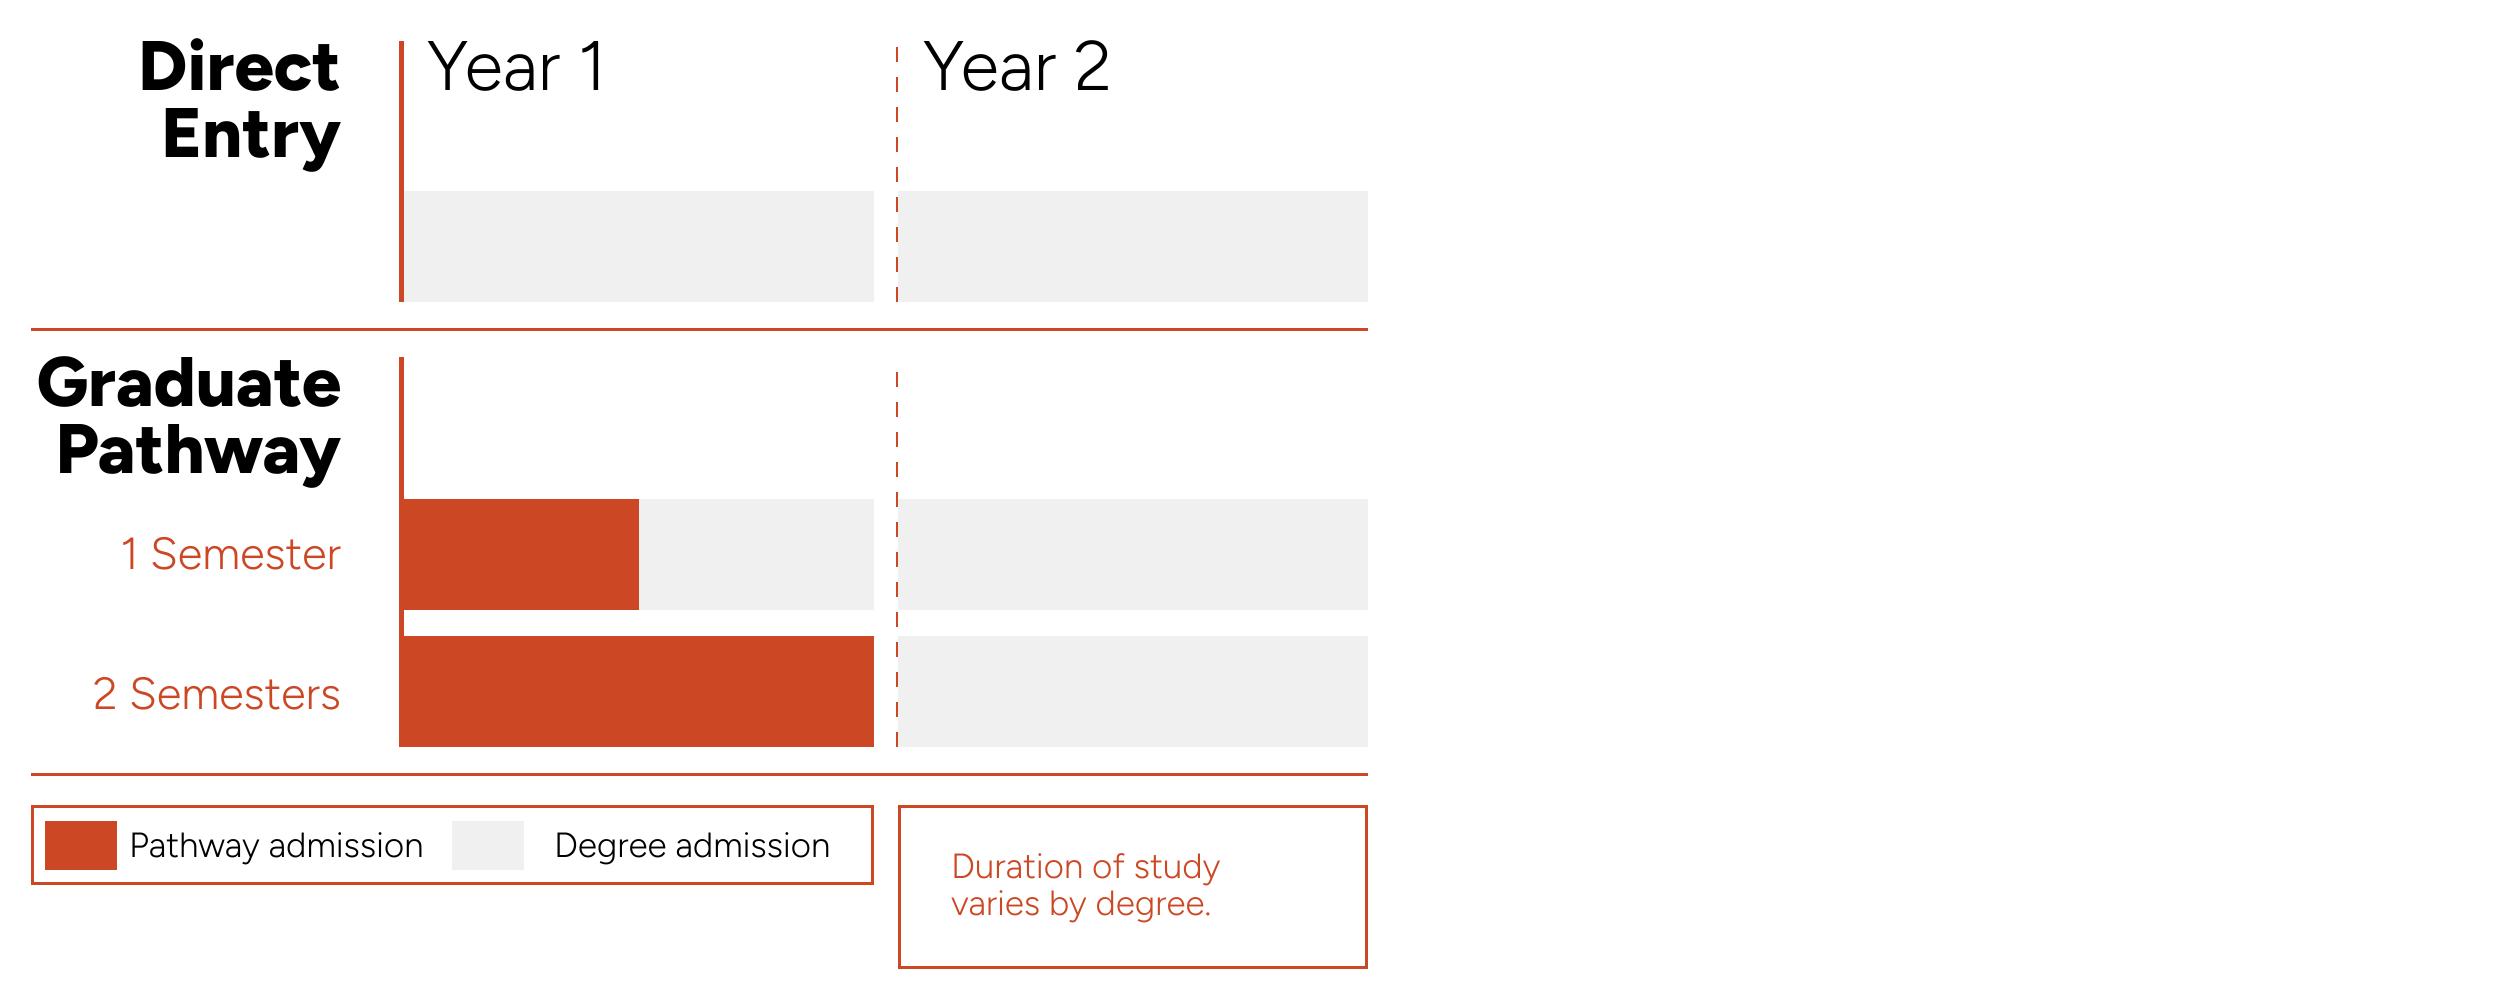
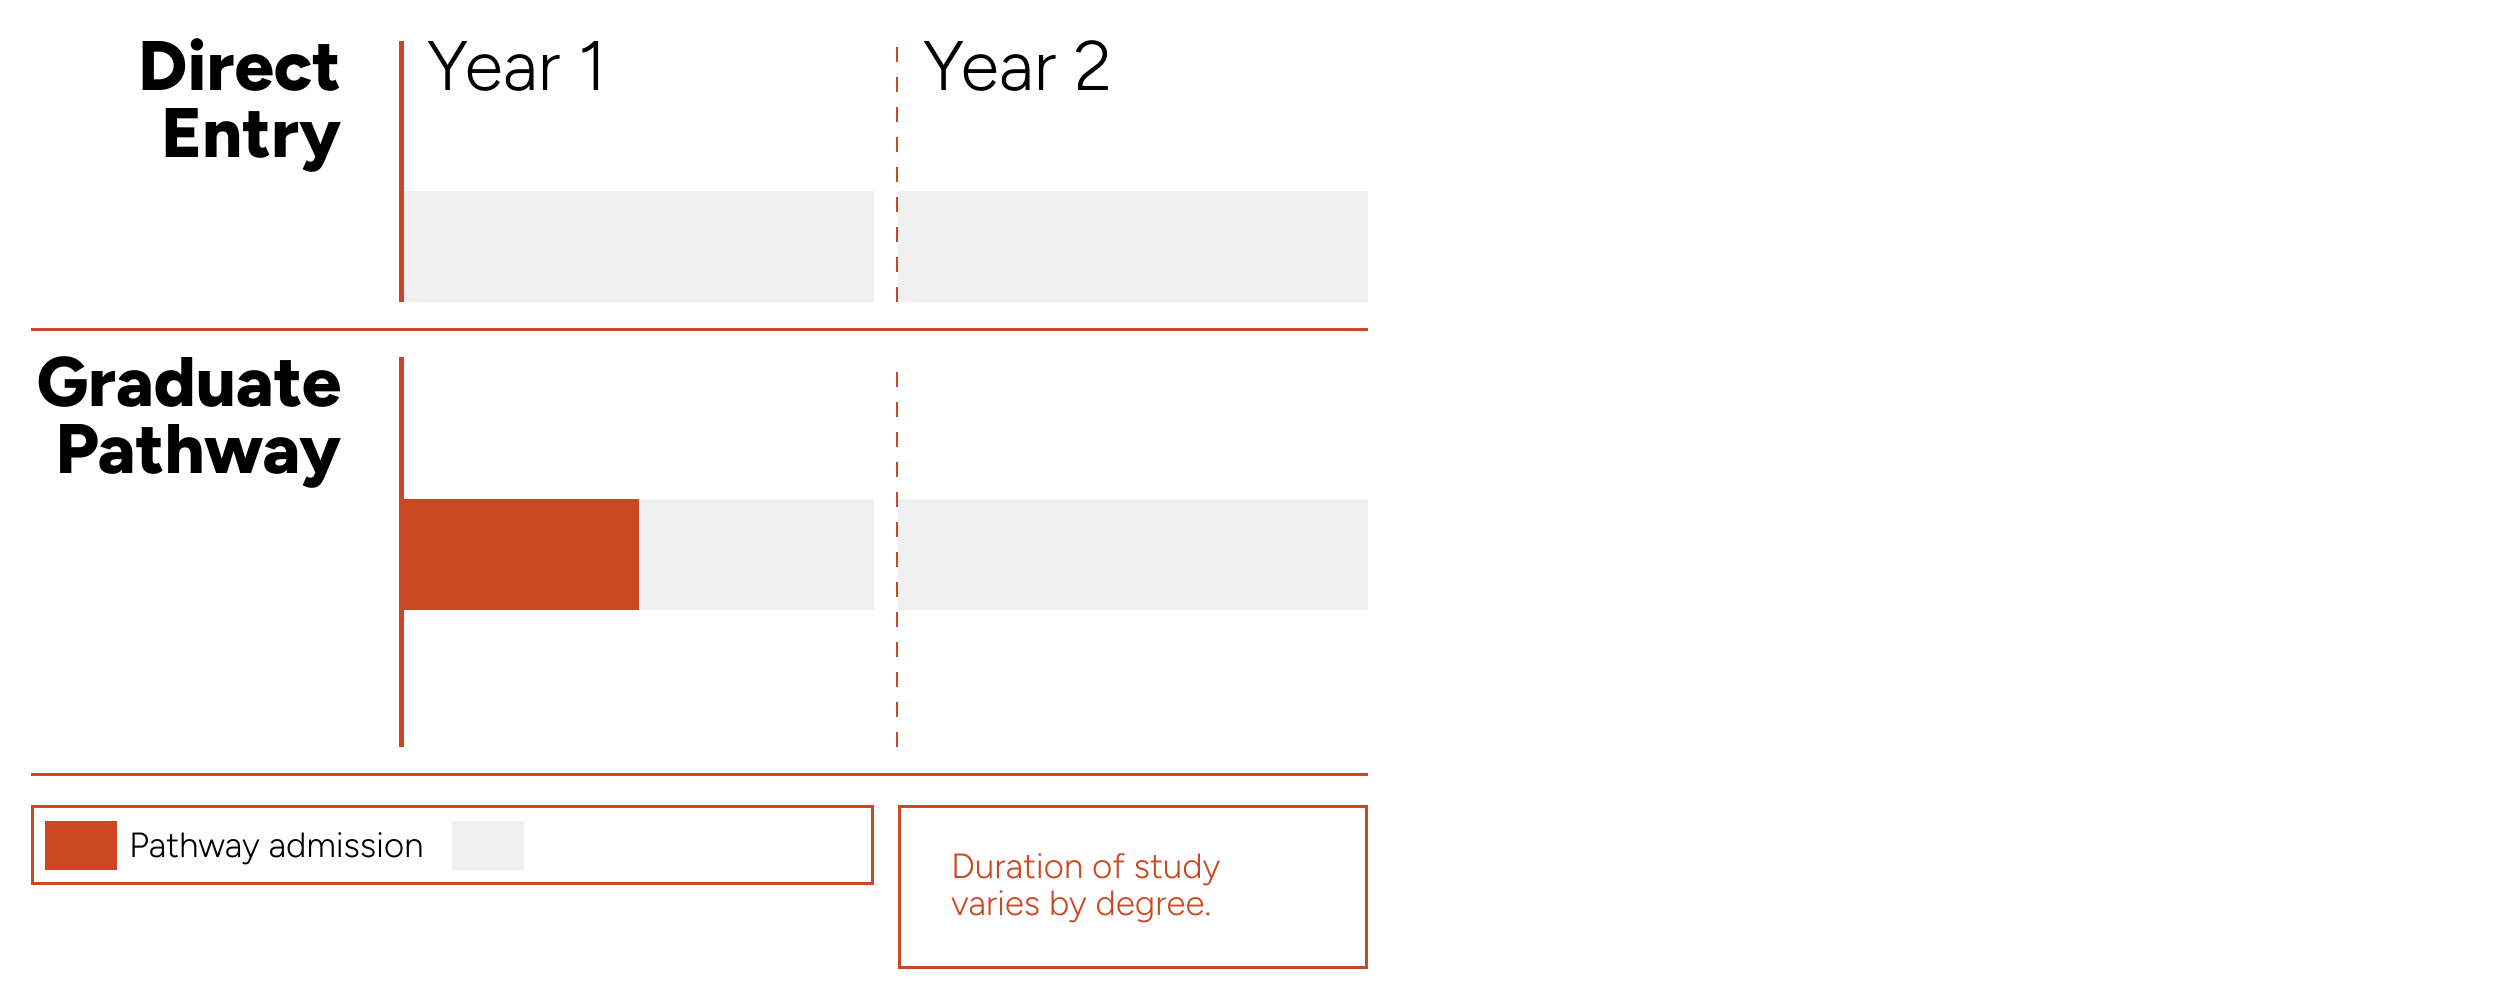
<svg xmlns="http://www.w3.org/2000/svg" width="2500" height="1000" fill="none">
-   <path fill="#fff" d="M0 0h2500v1000H0z" />
  <path fill="#CC4824" d="M117 821H45v49h72v-49Z" />
  <path fill="#000" d="M132.5 857v-24.5h7.525c1.54 0 2.905.327 4.095.98a6.752 6.752 0 0 1 2.765 2.66c.677 1.143 1.015 2.462 1.015 3.955 0 1.47-.303 2.777-.91 3.92-.583 1.143-1.4 2.042-2.45 2.695-1.027.653-2.217.98-3.57.98h-6.23V857h-2.24Zm2.24-11.375h6.23c1.377 0 2.508-.513 3.395-1.54.887-1.027 1.33-2.357 1.33-3.99 0-1.657-.537-2.998-1.61-4.025-1.05-1.027-2.403-1.54-4.06-1.54h-5.285v11.095ZM162.129 857l-.175-2.625v-6.755c0-1.493-.175-2.718-.525-3.675-.327-.98-.852-1.715-1.575-2.205-.7-.49-1.622-.735-2.765-.735-1.05 0-1.937.21-2.66.63-.7.42-1.283 1.073-1.75 1.96l-1.89-.84c.49-.84 1.038-1.528 1.645-2.065a6.27 6.27 0 0 1 2.1-1.19c.77-.28 1.622-.42 2.555-.42 1.563 0 2.858.315 3.885.945 1.027.63 1.797 1.575 2.31 2.835.513 1.26.77 2.847.77 4.76V857h-1.925Zm-5.39.42c-2.053 0-3.663-.467-4.83-1.4-1.143-.957-1.715-2.275-1.715-3.955 0-1.727.572-3.068 1.715-4.025 1.167-.957 2.777-1.435 4.83-1.435h5.25v1.925h-4.97c-1.68 0-2.893.315-3.64.945-.723.607-1.085 1.47-1.085 2.59 0 1.073.373 1.913 1.12 2.52.77.607 1.832.91 3.185.91 1.12 0 2.077-.222 2.87-.665.817-.467 1.435-1.143 1.855-2.03.42-.887.63-1.983.63-3.29h1.225c0 2.38-.572 4.293-1.715 5.74-1.12 1.447-2.695 2.17-4.725 2.17Zm18.374 0c-1.61 0-2.87-.42-3.78-1.26-.91-.863-1.365-2.077-1.365-3.64v-18.48h2.1v18.48c0 .933.269 1.668.805 2.205.537.513 1.284.77 2.24.77.28 0 .549-.035.805-.105.28-.093.677-.315 1.19-.665l.875 1.82c-.63.373-1.155.607-1.575.7a4.8 4.8 0 0 1-1.295.175Zm-8.26-15.995V839.5h10.78v1.925h-10.78ZM181.664 857v-24.5h2.1V857h-2.1Zm12.565 0v-8.96h2.1V857h-2.1Zm0-8.96c0-1.937-.233-3.407-.7-4.41-.443-1.003-1.062-1.68-1.855-2.03-.77-.373-1.645-.56-2.625-.56-1.657 0-2.952.618-3.885 1.855-.933 1.213-1.4 2.917-1.4 5.11h-1.295c0-1.867.268-3.465.805-4.795s1.318-2.345 2.345-3.045c1.05-.723 2.322-1.085 3.815-1.085 1.353 0 2.543.28 3.57.84 1.05.537 1.867 1.4 2.45 2.59.607 1.19.898 2.765.875 4.725v.805h-2.1Zm22.324 8.96 5.985-17.5h2.1l-5.95 17.5h-2.135Zm-11.97 0 6.02-17.5h2.1l-5.985 17.5h-2.135Zm-.035 0-5.95-17.5h2.1l5.985 17.5h-2.135Zm12.005 0-5.95-17.5h2.1l5.985 17.5h-2.135Zm21.592 0-.175-2.625v-6.755c0-1.493-.175-2.718-.525-3.675-.327-.98-.852-1.715-1.575-2.205-.7-.49-1.622-.735-2.765-.735-1.05 0-1.937.21-2.66.63-.7.42-1.284 1.073-1.75 1.96l-1.89-.84c.49-.84 1.038-1.528 1.645-2.065a6.27 6.27 0 0 1 2.1-1.19c.77-.28 1.621-.42 2.555-.42 1.563 0 2.858.315 3.885.945 1.026.63 1.796 1.575 2.31 2.835.513 1.26.77 2.847.77 4.76V857h-1.925Zm-5.39.42c-2.054 0-3.664-.467-4.83-1.4-1.144-.957-1.715-2.275-1.715-3.955 0-1.727.571-3.068 1.715-4.025 1.166-.957 2.776-1.435 4.83-1.435h5.25v1.925h-4.97c-1.68 0-2.894.315-3.64.945-.724.607-1.085 1.47-1.085 2.59 0 1.073.373 1.913 1.12 2.52.77.607 1.831.91 3.185.91 1.12 0 2.076-.222 2.87-.665.816-.467 1.435-1.143 1.855-2.03.42-.887.63-1.983.63-3.29h1.225c0 2.38-.572 4.293-1.715 5.74-1.12 1.447-2.695 2.17-4.725 2.17Zm12.708 7c-.373 0-.817-.07-1.33-.21a15.34 15.34 0 0 1-1.785-.63l.77-1.785c.607.233 1.12.408 1.54.525.42.117.747.175.98.175.677 0 1.225-.187 1.645-.56.443-.373.805-.887 1.085-1.54l1.995-4.76 6.825-16.135h2.205l-8.575 20.3c-.42.98-.863 1.808-1.33 2.485-.443.7-.992 1.225-1.645 1.575-.63.373-1.423.56-2.38.56Zm4.305-7.42-7.385-17.5h2.17l6.755 16.1.595 1.4h-2.135Zm32.229 0-.175-2.625v-6.755c0-1.493-.175-2.718-.525-3.675-.326-.98-.851-1.715-1.575-2.205-.7-.49-1.621-.735-2.765-.735-1.05 0-1.936.21-2.66.63-.7.42-1.283 1.073-1.75 1.96l-1.89-.84c.49-.84 1.039-1.528 1.645-2.065a6.27 6.27 0 0 1 2.1-1.19c.77-.28 1.622-.42 2.555-.42 1.564 0 2.859.315 3.885.945 1.027.63 1.797 1.575 2.31 2.835.514 1.26.77 2.847.77 4.76V857h-1.925Zm-5.39.42c-2.053 0-3.663-.467-4.83-1.4-1.143-.957-1.715-2.275-1.715-3.955 0-1.727.572-3.068 1.715-4.025 1.167-.957 2.777-1.435 4.83-1.435h5.25v1.925h-4.97c-1.68 0-2.893.315-3.64.945-.723.607-1.085 1.47-1.085 2.59 0 1.073.374 1.913 1.12 2.52.77.607 1.832.91 3.185.91 1.12 0 2.077-.222 2.87-.665.817-.467 1.435-1.143 1.855-2.03.42-.887.63-1.983.63-3.29h1.225c0 2.38-.571 4.293-1.715 5.74-1.12 1.447-2.695 2.17-4.725 2.17Zm25.164-.42-.105-3.255V832.5h2.1V857h-1.995Zm-6.265.42c-1.54 0-2.905-.385-4.095-1.155-1.19-.793-2.123-1.878-2.8-3.255-.676-1.4-1.015-2.987-1.015-4.76 0-1.797.339-3.383 1.015-4.76.677-1.377 1.61-2.45 2.8-3.22 1.19-.793 2.555-1.19 4.095-1.19 1.494 0 2.8.397 3.92 1.19 1.144.77 2.03 1.843 2.66 3.22.654 1.377.98 2.963.98 4.76 0 1.773-.326 3.36-.98 4.76-.63 1.377-1.516 2.462-2.66 3.255-1.12.77-2.426 1.155-3.92 1.155Zm.42-1.89c1.12 0 2.112-.303 2.975-.91.864-.63 1.54-1.493 2.03-2.59.49-1.097.735-2.357.735-3.78 0-1.423-.245-2.683-.735-3.78s-1.166-1.948-2.03-2.555c-.863-.63-1.866-.945-3.01-.945-1.213 0-2.286.315-3.22.945-.933.607-1.668 1.458-2.205 2.555-.513 1.097-.77 2.357-.77 3.78 0 1.423.269 2.683.805 3.78.537 1.097 1.272 1.96 2.205 2.59.934.607 2.007.91 3.22.91Zm13.092 1.47v-17.5h1.96l.105 2.52c.536-.957 1.225-1.68 2.065-2.17.863-.513 1.866-.77 3.01-.77 1.376 0 2.566.338 3.57 1.015 1.003.653 1.726 1.668 2.17 3.045.49-1.307 1.201-2.31 2.135-3.01.956-.7 2.111-1.05 3.465-1.05 1.913 0 3.441.653 4.585 1.96 1.166 1.307 1.738 3.29 1.715 5.95V857h-2.1v-8.96c0-1.937-.21-3.407-.63-4.41-.397-1.003-.934-1.68-1.61-2.03-.677-.373-1.447-.56-2.31-.56-1.47 0-2.625.618-3.465 1.855-.817 1.213-1.225 2.917-1.225 5.11V857h-2.1v-8.96c0-1.937-.21-3.407-.63-4.41-.397-1.003-.934-1.68-1.61-2.03-.677-.373-1.447-.56-2.31-.56-1.47 0-2.625.618-3.465 1.855-.817 1.213-1.225 2.917-1.225 5.11V857h-2.1Zm29.637 0v-17.5h2.1V857h-2.1Zm1.085-22.05c-.374 0-.7-.14-.98-.42-.28-.28-.42-.607-.42-.98 0-.397.14-.723.42-.98.28-.28.606-.42.98-.42.396 0 .723.14.98.42.28.257.42.583.42.98 0 .373-.14.7-.42.98-.257.28-.584.42-.98.42Zm12.415 22.47c-1.33 0-2.473-.198-3.43-.595-.957-.397-1.738-.91-2.345-1.54-.583-.63-.992-1.283-1.225-1.96l1.89-.7c.397.863 1.027 1.563 1.89 2.1.887.513 1.832.77 2.835.77 1.237 0 2.287-.257 3.15-.77s1.295-1.237 1.295-2.17c0-.84-.315-1.528-.945-2.065-.63-.537-1.563-.968-2.8-1.295l-1.715-.455c-1.563-.42-2.777-1.027-3.64-1.82-.84-.817-1.26-1.727-1.26-2.73 0-1.61.525-2.858 1.575-3.745 1.073-.91 2.683-1.365 4.83-1.365 1.003 0 1.902.152 2.695.455.817.28 1.505.688 2.065 1.225a4.936 4.936 0 0 1 1.295 1.925l-1.89.805c-.373-.91-.922-1.552-1.645-1.925s-1.668-.56-2.835-.56c-1.237 0-2.217.268-2.94.805-.7.513-1.05 1.248-1.05 2.205 0 .513.28 1.027.84 1.54.583.49 1.447.887 2.59 1.19l1.505.385c1.143.28 2.112.688 2.905 1.225.817.513 1.435 1.108 1.855 1.785.443.677.665 1.423.665 2.24 0 1.05-.268 1.96-.805 2.73-.537.747-1.272 1.318-2.205 1.715-.91.397-1.96.595-3.15.595Zm16.304 0c-1.33 0-2.474-.198-3.43-.595-.957-.397-1.739-.91-2.345-1.54-.584-.63-.992-1.283-1.225-1.96l1.89-.7c.396.863 1.026 1.563 1.89 2.1.886.513 1.831.77 2.835.77 1.236 0 2.286-.257 3.15-.77.863-.513 1.295-1.237 1.295-2.17 0-.84-.315-1.528-.945-2.065-.63-.537-1.564-.968-2.8-1.295l-1.715-.455c-1.564-.42-2.777-1.027-3.64-1.82-.84-.817-1.26-1.727-1.26-2.73 0-1.61.525-2.858 1.575-3.745 1.073-.91 2.683-1.365 4.83-1.365 1.003 0 1.901.152 2.695.455.816.28 1.505.688 2.065 1.225a4.936 4.936 0 0 1 1.295 1.925l-1.89.805c-.374-.91-.922-1.552-1.645-1.925-.724-.373-1.669-.56-2.835-.56-1.237 0-2.217.268-2.94.805-.7.513-1.05 1.248-1.05 2.205 0 .513.28 1.027.84 1.54.583.49 1.446.887 2.59 1.19l1.505.385c1.143.28 2.111.688 2.905 1.225.816.513 1.435 1.108 1.855 1.785.443.677.665 1.423.665 2.24 0 1.05-.269 1.96-.805 2.73-.537.747-1.272 1.318-2.205 1.715-.91.397-1.96.595-3.15.595Zm10.494-.42v-17.5h2.1V857h-2.1Zm1.085-22.05c-.374 0-.7-.14-.98-.42-.28-.28-.42-.607-.42-.98 0-.397.14-.723.42-.98.28-.28.606-.42.98-.42.396 0 .723.14.98.42.28.257.42.583.42.98 0 .373-.14.7-.42.98-.257.28-.584.42-.98.42Zm14.025 22.47c-1.68 0-3.173-.385-4.48-1.155-1.283-.793-2.298-1.878-3.045-3.255-.723-1.377-1.085-2.963-1.085-4.76 0-1.797.362-3.383 1.085-4.76.723-1.377 1.727-2.45 3.01-3.22 1.307-.793 2.788-1.19 4.445-1.19 1.68 0 3.162.397 4.445 1.19 1.307.77 2.322 1.843 3.045 3.22.723 1.377 1.085 2.963 1.085 4.76 0 1.797-.362 3.383-1.085 4.76-.723 1.377-1.727 2.462-3.01 3.255-1.283.77-2.753 1.155-4.41 1.155Zm0-1.925c1.26 0 2.368-.303 3.325-.91.957-.63 1.703-1.482 2.24-2.555.56-1.097.84-2.357.84-3.78 0-1.423-.28-2.672-.84-3.745-.537-1.097-1.295-1.948-2.275-2.555-.98-.63-2.1-.945-3.36-.945-1.26 0-2.38.315-3.36.945-.957.607-1.715 1.458-2.275 2.555-.537 1.073-.805 2.322-.805 3.745s.28 2.683.84 3.78a6.611 6.611 0 0 0 2.31 2.555c.98.607 2.1.91 3.36.91ZM406.771 857v-17.5h1.96l.14 3.22V857h-2.1Zm12.565 0v-8.96h2.1V857h-2.1Zm0-8.96c0-1.937-.233-3.407-.7-4.41-.443-1.003-1.061-1.68-1.855-2.03-.77-.373-1.645-.56-2.625-.56-1.656 0-2.951.618-3.885 1.855-.933 1.213-1.4 2.917-1.4 5.11h-1.295c0-1.867.269-3.465.805-4.795.537-1.33 1.319-2.345 2.345-3.045 1.05-.723 2.322-1.085 3.815-1.085 1.354 0 2.544.28 3.57.84 1.05.537 1.867 1.4 2.45 2.59.607 1.19.899 2.765.875 4.725v.805h-2.1Z" />
  <path fill="#F0F0F0" d="M524 821h-72v49h72v-49Z" />
-   <path fill="#000" d="M557.5 857v-24.5h7.315c2.217 0 4.177.525 5.88 1.575 1.703 1.027 3.033 2.462 3.99 4.305.98 1.843 1.47 3.967 1.47 6.37 0 2.38-.49 4.492-1.47 6.335-.957 1.843-2.287 3.29-3.99 4.34-1.703 1.05-3.663 1.575-5.88 1.575H557.5Zm2.24-2.03h5.075a8.24 8.24 0 0 0 3.535-.77 9.505 9.505 0 0 0 2.905-2.205 10.627 10.627 0 0 0 1.96-3.29c.467-1.237.7-2.555.7-3.955s-.233-2.718-.7-3.955a10.19 10.19 0 0 0-1.96-3.255 8.804 8.804 0 0 0-2.905-2.205 7.931 7.931 0 0 0-3.535-.805h-5.075v20.44Zm28.337 2.45c-1.68 0-3.174-.385-4.48-1.155-1.284-.793-2.299-1.878-3.045-3.255-.724-1.377-1.085-2.963-1.085-4.76 0-1.797.361-3.383 1.085-4.76.723-1.377 1.715-2.45 2.975-3.22 1.283-.793 2.741-1.19 4.375-1.19 1.656 0 3.056.408 4.2 1.225 1.166.793 2.053 1.902 2.66 3.325.606 1.4.91 3.022.91 4.865h-14.945l.805-.665c0 1.61.268 2.987.805 4.13.536 1.143 1.295 2.018 2.275 2.625 1.003.607 2.158.91 3.465.91 1.353 0 2.496-.327 3.43-.98a7.073 7.073 0 0 0 2.24-2.59l1.75 1.085a8.427 8.427 0 0 1-1.75 2.31 7.708 7.708 0 0 1-2.485 1.54c-.957.373-2.019.56-3.185.56Zm-6.37-10.22-.875-.63h13.475l-.875.665c0-1.237-.234-2.322-.7-3.255-.444-.933-1.074-1.657-1.89-2.17-.817-.537-1.797-.805-2.94-.805-1.12 0-2.159.268-3.115.805a5.875 5.875 0 0 0-2.24 2.17c-.56.91-.84 1.983-.84 3.22Zm24.499 17.22c-1.05 0-2.019-.117-2.905-.35-.887-.233-1.634-.49-2.24-.77a25.209 25.209 0 0 1-1.26-.56l.77-1.75c.28.163.7.362 1.26.595.583.257 1.248.467 1.995.63.77.187 1.563.28 2.38.28 1.213 0 2.298-.245 3.255-.735.956-.49 1.703-1.26 2.24-2.31.56-1.05.84-2.403.84-4.06V839.5h2.1v15.89c0 2.03-.385 3.71-1.155 5.04-.747 1.353-1.762 2.357-3.045 3.01-1.284.653-2.695.98-4.235.98Zm.175-7.42c-1.54 0-2.905-.385-4.095-1.155s-2.124-1.832-2.8-3.185c-.677-1.377-1.015-2.94-1.015-4.69 0-1.75.338-3.29 1.015-4.62.676-1.33 1.61-2.368 2.8-3.115 1.19-.77 2.555-1.155 4.095-1.155 1.493 0 2.8.385 3.92 1.155 1.143.747 2.03 1.785 2.66 3.115.653 1.33.98 2.87.98 4.62s-.327 3.313-.98 4.69c-.63 1.353-1.517 2.415-2.66 3.185-1.12.77-2.427 1.155-3.92 1.155Zm.42-1.855c1.12 0 2.111-.303 2.975-.91.863-.63 1.54-1.482 2.03-2.555.49-1.073.735-2.31.735-3.71 0-1.377-.245-2.59-.735-3.64-.49-1.073-1.167-1.913-2.03-2.52-.864-.607-1.867-.91-3.01-.91-1.214 0-2.287.303-3.22.91-.934.607-1.669 1.447-2.205 2.52-.514 1.05-.77 2.263-.77 3.64 0 1.4.268 2.637.805 3.71.536 1.073 1.271 1.925 2.205 2.555.933.607 2.006.91 3.22.91Zm13.966-7.735c0-1.89.35-3.418 1.05-4.585.723-1.167 1.645-2.018 2.765-2.555a8.093 8.093 0 0 1 3.605-.84v1.925a8.116 8.116 0 0 0-2.975.56c-.934.35-1.704.957-2.31 1.82-.607.84-.91 1.995-.91 3.465l-1.225.21Zm-.875 9.59v-17.5h2.1V857h-2.1Zm18.839.42c-1.68 0-3.173-.385-4.48-1.155-1.283-.793-2.298-1.878-3.045-3.255-.723-1.377-1.085-2.963-1.085-4.76 0-1.797.362-3.383 1.085-4.76.723-1.377 1.715-2.45 2.975-3.22 1.283-.793 2.742-1.19 4.375-1.19 1.657 0 3.057.408 4.2 1.225 1.167.793 2.053 1.902 2.66 3.325.607 1.4.91 3.022.91 4.865h-14.945l.805-.665c0 1.61.268 2.987.805 4.13.537 1.143 1.295 2.018 2.275 2.625 1.003.607 2.158.91 3.465.91 1.353 0 2.497-.327 3.43-.98a7.064 7.064 0 0 0 2.24-2.59l1.75 1.085a8.407 8.407 0 0 1-1.75 2.31 7.698 7.698 0 0 1-2.485 1.54c-.957.373-2.018.56-3.185.56Zm-6.37-10.22-.875-.63h13.475l-.875.665c0-1.237-.233-2.322-.7-3.255-.443-.933-1.073-1.657-1.89-2.17-.817-.537-1.797-.805-2.94-.805-1.12 0-2.158.268-3.115.805a5.882 5.882 0 0 0-2.24 2.17c-.56.91-.84 1.983-.84 3.22Zm25.374 10.22c-1.68 0-3.174-.385-4.48-1.155-1.284-.793-2.299-1.878-3.045-3.255-.724-1.377-1.085-2.963-1.085-4.76 0-1.797.361-3.383 1.085-4.76.723-1.377 1.715-2.45 2.975-3.22 1.283-.793 2.741-1.19 4.375-1.19 1.656 0 3.056.408 4.2 1.225 1.166.793 2.053 1.902 2.66 3.325.606 1.4.91 3.022.91 4.865h-14.945l.805-.665c0 1.61.268 2.987.805 4.13.536 1.143 1.295 2.018 2.275 2.625 1.003.607 2.158.91 3.465.91 1.353 0 2.496-.327 3.43-.98a7.073 7.073 0 0 0 2.24-2.59l1.75 1.085a8.427 8.427 0 0 1-1.75 2.31 7.708 7.708 0 0 1-2.485 1.54c-.957.373-2.019.56-3.185.56Zm-6.37-10.22-.875-.63h13.475l-.875.665c0-1.237-.234-2.322-.7-3.255-.444-.933-1.074-1.657-1.89-2.17-.817-.537-1.797-.805-2.94-.805-1.12 0-2.159.268-3.115.805a5.875 5.875 0 0 0-2.24 2.17c-.56.91-.84 1.983-.84 3.22Zm37.449 9.8-.175-2.625v-6.755c0-1.493-.175-2.718-.525-3.675-.327-.98-.852-1.715-1.575-2.205-.7-.49-1.622-.735-2.765-.735-1.05 0-1.937.21-2.66.63-.7.42-1.284 1.073-1.75 1.96l-1.89-.84c.49-.84 1.038-1.528 1.645-2.065a6.27 6.27 0 0 1 2.1-1.19c.77-.28 1.621-.42 2.555-.42 1.563 0 2.858.315 3.885.945 1.026.63 1.796 1.575 2.31 2.835.513 1.26.77 2.847.77 4.76V857h-1.925Zm-5.39.42c-2.054 0-3.664-.467-4.83-1.4-1.144-.957-1.715-2.275-1.715-3.955 0-1.727.571-3.068 1.715-4.025 1.166-.957 2.776-1.435 4.83-1.435h5.25v1.925h-4.97c-1.68 0-2.894.315-3.64.945-.724.607-1.085 1.47-1.085 2.59 0 1.073.373 1.913 1.12 2.52.77.607 1.831.91 3.185.91 1.12 0 2.076-.222 2.87-.665.816-.467 1.435-1.143 1.855-2.03.42-.887.63-1.983.63-3.29h1.225c0 2.38-.572 4.293-1.715 5.74-1.12 1.447-2.695 2.17-4.725 2.17Zm25.164-.42-.105-3.255V832.5h2.1V857h-1.995Zm-6.265.42c-1.54 0-2.905-.385-4.095-1.155-1.19-.793-2.123-1.878-2.8-3.255-.677-1.4-1.015-2.987-1.015-4.76 0-1.797.338-3.383 1.015-4.76.677-1.377 1.61-2.45 2.8-3.22 1.19-.793 2.555-1.19 4.095-1.19 1.493 0 2.8.397 3.92 1.19 1.143.77 2.03 1.843 2.66 3.22.653 1.377.98 2.963.98 4.76 0 1.773-.327 3.36-.98 4.76-.63 1.377-1.517 2.462-2.66 3.255-1.12.77-2.427 1.155-3.92 1.155Zm.42-1.89c1.12 0 2.112-.303 2.975-.91.863-.63 1.54-1.493 2.03-2.59.49-1.097.735-2.357.735-3.78 0-1.423-.245-2.683-.735-3.78s-1.167-1.948-2.03-2.555c-.863-.63-1.867-.945-3.01-.945-1.213 0-2.287.315-3.22.945-.933.607-1.668 1.458-2.205 2.555-.513 1.097-.77 2.357-.77 3.78 0 1.423.268 2.683.805 3.78s1.272 1.96 2.205 2.59c.933.607 2.007.91 3.22.91Zm13.091 1.47v-17.5h1.96l.105 2.52c.537-.957 1.225-1.68 2.065-2.17.863-.513 1.867-.77 3.01-.77 1.377 0 2.567.338 3.57 1.015 1.003.653 1.727 1.668 2.17 3.045.49-1.307 1.202-2.31 2.135-3.01.957-.7 2.112-1.05 3.465-1.05 1.913 0 3.442.653 4.585 1.96 1.167 1.307 1.738 3.29 1.715 5.95V857h-2.1v-8.96c0-1.937-.21-3.407-.63-4.41-.397-1.003-.933-1.68-1.61-2.03-.677-.373-1.447-.56-2.31-.56-1.47 0-2.625.618-3.465 1.855-.817 1.213-1.225 2.917-1.225 5.11V857h-2.1v-8.96c0-1.937-.21-3.407-.63-4.41-.397-1.003-.933-1.68-1.61-2.03-.677-.373-1.447-.56-2.31-.56-1.47 0-2.625.618-3.465 1.855-.817 1.213-1.225 2.917-1.225 5.11V857h-2.1Zm29.637 0v-17.5h2.1V857h-2.1Zm1.085-22.05c-.373 0-.7-.14-.98-.42-.28-.28-.42-.607-.42-.98 0-.397.14-.723.42-.98.28-.28.607-.42.98-.42.397 0 .723.14.98.42.28.257.42.583.42.98 0 .373-.14.7-.42.98-.257.28-.583.42-.98.42Zm12.415 22.47c-1.33 0-2.473-.198-3.43-.595-.956-.397-1.738-.91-2.345-1.54-.583-.63-.991-1.283-1.225-1.96l1.89-.7c.397.863 1.027 1.563 1.89 2.1.887.513 1.832.77 2.835.77 1.237 0 2.287-.257 3.15-.77.864-.513 1.295-1.237 1.295-2.17 0-.84-.315-1.528-.945-2.065-.63-.537-1.563-.968-2.8-1.295l-1.715-.455c-1.563-.42-2.776-1.027-3.64-1.82-.84-.817-1.26-1.727-1.26-2.73 0-1.61.525-2.858 1.575-3.745 1.074-.91 2.684-1.365 4.83-1.365 1.004 0 1.902.152 2.695.455.817.28 1.505.688 2.065 1.225a4.926 4.926 0 0 1 1.295 1.925l-1.89.805c-.373-.91-.921-1.552-1.645-1.925-.723-.373-1.668-.56-2.835-.56-1.236 0-2.216.268-2.94.805-.7.513-1.05 1.248-1.05 2.205 0 .513.28 1.027.84 1.54.584.49 1.447.887 2.59 1.19l1.505.385c1.144.28 2.112.688 2.905 1.225.817.513 1.435 1.108 1.855 1.785.444.677.665 1.423.665 2.24 0 1.05-.268 1.96-.805 2.73-.536.747-1.271 1.318-2.205 1.715-.91.397-1.96.595-3.15.595Zm16.304 0c-1.33 0-2.473-.198-3.43-.595-.956-.397-1.738-.91-2.345-1.54-.583-.63-.991-1.283-1.225-1.96l1.89-.7c.397.863 1.027 1.563 1.89 2.1.887.513 1.832.77 2.835.77 1.237 0 2.287-.257 3.15-.77.864-.513 1.295-1.237 1.295-2.17 0-.84-.315-1.528-.945-2.065-.63-.537-1.563-.968-2.8-1.295l-1.715-.455c-1.563-.42-2.776-1.027-3.64-1.82-.84-.817-1.26-1.727-1.26-2.73 0-1.61.525-2.858 1.575-3.745 1.074-.91 2.684-1.365 4.83-1.365 1.004 0 1.902.152 2.695.455.817.28 1.505.688 2.065 1.225a4.926 4.926 0 0 1 1.295 1.925l-1.89.805c-.373-.91-.921-1.552-1.645-1.925-.723-.373-1.668-.56-2.835-.56-1.236 0-2.216.268-2.94.805-.7.513-1.05 1.248-1.05 2.205 0 .513.28 1.027.84 1.54.584.49 1.447.887 2.59 1.19l1.505.385c1.144.28 2.112.688 2.905 1.225.817.513 1.435 1.108 1.855 1.785.444.677.665 1.423.665 2.24 0 1.05-.268 1.96-.805 2.73-.536.747-1.271 1.318-2.205 1.715-.91.397-1.96.595-3.15.595Zm10.494-.42v-17.5h2.1V857h-2.1Zm1.085-22.05c-.373 0-.7-.14-.98-.42-.28-.28-.42-.607-.42-.98 0-.397.14-.723.42-.98.28-.28.607-.42.98-.42.397 0 .723.14.98.42.28.257.42.583.42.98 0 .373-.14.7-.42.98-.257.28-.583.42-.98.42Zm14.025 22.47c-1.68 0-3.173-.385-4.48-1.155-1.283-.793-2.298-1.878-3.045-3.255-.723-1.377-1.085-2.963-1.085-4.76 0-1.797.362-3.383 1.085-4.76.724-1.377 1.727-2.45 3.01-3.22 1.307-.793 2.789-1.19 4.445-1.19 1.68 0 3.162.397 4.445 1.19 1.307.77 2.322 1.843 3.045 3.22.724 1.377 1.085 2.963 1.085 4.76 0 1.797-.361 3.383-1.085 4.76-.723 1.377-1.726 2.462-3.01 3.255-1.283.77-2.753 1.155-4.41 1.155Zm0-1.925c1.26 0 2.369-.303 3.325-.91.957-.63 1.704-1.482 2.24-2.555.56-1.097.84-2.357.84-3.78 0-1.423-.28-2.672-.84-3.745-.536-1.097-1.295-1.948-2.275-2.555-.98-.63-2.1-.945-3.36-.945-1.26 0-2.38.315-3.36.945-.956.607-1.715 1.458-2.275 2.555-.536 1.073-.805 2.322-.805 3.745s.28 2.683.84 3.78a6.611 6.611 0 0 0 2.31 2.555c.98.607 2.1.91 3.36.91ZM813.588 857v-17.5h1.96l.14 3.22V857h-2.1Zm12.565 0v-8.96h2.1V857h-2.1Zm0-8.96c0-1.937-.233-3.407-.7-4.41-.443-1.003-1.062-1.68-1.855-2.03-.77-.373-1.645-.56-2.625-.56-1.657 0-2.952.618-3.885 1.855-.933 1.213-1.4 2.917-1.4 5.11h-1.295c0-1.867.268-3.465.805-4.795s1.318-2.345 2.345-3.045c1.05-.723 2.322-1.085 3.815-1.085 1.353 0 2.543.28 3.57.84 1.05.537 1.867 1.4 2.45 2.59.607 1.19.898 2.765.875 4.725v.805h-2.1Z" />
  <path fill="#F0F0F0" d="M874 191H404v111h470V191ZM1368 191H898v111h470V191Z" />
  <path fill="#CC4824" d="M404 41h-5v261h5V41Z" />
  <path stroke="#CC4824" stroke-dasharray="15 15" stroke-width="2" d="M897 302V41" />
  <path stroke="#CC4824" stroke-width="3" d="M31 329.5h1337" />
-   <path fill="#F0F0F0" d="M874 499H404v111h470V499ZM1368 499H898v111h470V499Z" />
+   <path fill="#F0F0F0" d="M874 499H404v111h470V499ZM1368 499H898v111h470V499" />
  <path fill="#CC4824" d="M404 357h-5v390h5V357Z" />
  <path stroke="#CC4824" stroke-dasharray="15 15" stroke-width="2" d="M897 747V357" />
-   <path fill="#CC4824" d="M95.673 709v-2.61c0-1.02.165-2.01.495-2.97.36-.96.885-1.89 1.575-2.79.69-.93 1.56-1.815 2.61-2.655l7.2-5.445c.81-.6 1.5-1.275 2.07-2.025.6-.75 1.05-1.53 1.35-2.34.33-.81.495-1.59.495-2.34 0-1.14-.285-2.175-.855-3.105-.57-.96-1.365-1.725-2.385-2.295-.99-.57-2.16-.855-3.51-.855-1.35 0-2.535.255-3.555.765s-1.86 1.185-2.52 2.025c-.66.81-1.125 1.68-1.395 2.61l-2.925-.63c.36-1.29 1.005-2.49 1.935-3.6.93-1.14 2.1-2.055 3.51-2.745 1.41-.69 2.97-1.035 4.68-1.035 2.01 0 3.75.39 5.22 1.17 1.5.78 2.655 1.845 3.465 3.195.84 1.32 1.26 2.82 1.26 4.5 0 1.53-.42 3.03-1.26 4.5-.81 1.44-2.055 2.865-3.735 4.275l-6.885 5.265c-1.32 1.02-2.31 2.07-2.97 3.15-.66 1.08-.99 2.205-.99 3.375h16.29V709h-19.17Zm47.69.54c-1.77 0-3.33-.18-4.68-.54-1.32-.39-2.46-.915-3.42-1.575-.96-.66-1.755-1.395-2.385-2.205-.6-.81-1.065-1.665-1.395-2.565l2.7-1.035c.51 1.41 1.515 2.655 3.015 3.735 1.5 1.05 3.33 1.575 5.49 1.575 2.76 0 4.905-.525 6.435-1.575 1.53-1.08 2.295-2.49 2.295-4.23 0-1.68-.705-3.015-2.115-4.005-1.41-1.02-3.24-1.815-5.49-2.385l-3.195-.81c-1.38-.36-2.67-.87-3.87-1.53-1.17-.69-2.115-1.56-2.835-2.61-.72-1.05-1.08-2.34-1.08-3.87 0-2.82.9-5.01 2.7-6.57 1.8-1.59 4.425-2.385 7.875-2.385 2.07 0 3.855.36 5.355 1.08 1.5.69 2.7 1.56 3.6 2.61.93 1.02 1.545 2.055 1.845 3.105l-2.655 1.035c-.66-1.65-1.74-2.925-3.24-3.825-1.47-.93-3.255-1.395-5.355-1.395-2.22 0-3.99.54-5.31 1.62-1.29 1.08-1.935 2.535-1.935 4.365 0 1.65.51 2.895 1.53 3.735 1.02.81 2.355 1.425 4.005 1.845l3.195.765c3.18.75 5.61 1.95 7.29 3.6 1.71 1.62 2.565 3.36 2.565 5.22 0 1.59-.405 3.06-1.215 4.41-.81 1.32-2.025 2.385-3.645 3.195s-3.645 1.215-6.075 1.215Zm26.513 0c-2.16 0-4.08-.495-5.76-1.485-1.65-1.02-2.955-2.415-3.915-4.185-.93-1.77-1.395-3.81-1.395-6.12s.465-4.35 1.395-6.12c.93-1.77 2.205-3.15 3.825-4.14 1.65-1.02 3.525-1.53 5.625-1.53 2.13 0 3.93.525 5.4 1.575 1.5 1.02 2.64 2.445 3.42 4.275.78 1.8 1.17 3.885 1.17 6.255h-19.215l1.035-.855c0 2.07.345 3.84 1.035 5.31.69 1.47 1.665 2.595 2.925 3.375 1.29.78 2.775 1.17 4.455 1.17 1.74 0 3.21-.42 4.41-1.26a9.079 9.079 0 0 0 2.88-3.33l2.25 1.395c-.57 1.11-1.32 2.1-2.25 2.97-.9.84-1.965 1.5-3.195 1.98-1.23.48-2.595.72-4.095.72Zm-8.19-13.14-1.125-.81h17.325l-1.125.855c0-1.59-.3-2.985-.9-4.185-.57-1.2-1.38-2.13-2.43-2.79-1.05-.69-2.31-1.035-3.78-1.035a8.05 8.05 0 0 0-4.005 1.035 7.56 7.56 0 0 0-2.88 2.79c-.72 1.17-1.08 2.55-1.08 4.14ZM184.59 709v-22.5h2.52l.135 3.24c.69-1.23 1.575-2.16 2.655-2.79 1.11-.66 2.4-.99 3.87-.99 1.77 0 3.3.435 4.59 1.305 1.29.84 2.22 2.145 2.79 3.915.63-1.68 1.545-2.97 2.745-3.87 1.23-.9 2.715-1.35 4.455-1.35 2.46 0 4.425.84 5.895 2.52 1.5 1.68 2.235 4.23 2.205 7.65V709h-2.7v-11.52c0-2.49-.27-4.38-.81-5.67-.51-1.29-1.2-2.16-2.07-2.61-.87-.48-1.86-.72-2.97-.72-1.89 0-3.375.795-4.455 2.385-1.05 1.56-1.575 3.75-1.575 6.57V709h-2.7v-11.52c0-2.49-.27-4.38-.81-5.67-.51-1.29-1.2-2.16-2.07-2.61-.87-.48-1.86-.72-2.97-.72-1.89 0-3.375.795-4.455 2.385-1.05 1.56-1.575 3.75-1.575 6.57V709h-2.7Zm47.645.54c-2.16 0-4.08-.495-5.76-1.485-1.65-1.02-2.955-2.415-3.915-4.185-.93-1.77-1.395-3.81-1.395-6.12s.465-4.35 1.395-6.12c.93-1.77 2.205-3.15 3.825-4.14 1.65-1.02 3.525-1.53 5.625-1.53 2.13 0 3.93.525 5.4 1.575 1.5 1.02 2.64 2.445 3.42 4.275.78 1.8 1.17 3.885 1.17 6.255h-19.215l1.035-.855c0 2.07.345 3.84 1.035 5.31.69 1.47 1.665 2.595 2.925 3.375 1.29.78 2.775 1.17 4.455 1.17 1.74 0 3.21-.42 4.41-1.26a9.079 9.079 0 0 0 2.88-3.33l2.25 1.395c-.57 1.11-1.32 2.1-2.25 2.97-.9.84-1.965 1.5-3.195 1.98-1.23.48-2.595.72-4.095.72Zm-8.19-13.14-1.125-.81h17.325l-1.125.855c0-1.59-.3-2.985-.9-4.185-.57-1.2-1.38-2.13-2.43-2.79-1.05-.69-2.31-1.035-3.78-1.035a8.05 8.05 0 0 0-4.005 1.035 7.56 7.56 0 0 0-2.88 2.79c-.72 1.17-1.08 2.55-1.08 4.14Zm30.553 13.14c-1.71 0-3.18-.255-4.41-.765s-2.235-1.17-3.015-1.98c-.75-.81-1.275-1.65-1.575-2.52l2.43-.9c.51 1.11 1.32 2.01 2.43 2.7 1.14.66 2.355.99 3.645.99 1.59 0 2.94-.33 4.05-.99 1.11-.66 1.665-1.59 1.665-2.79 0-1.08-.405-1.965-1.215-2.655-.81-.69-2.01-1.245-3.6-1.665l-2.205-.585c-2.01-.54-3.57-1.32-4.68-2.34-1.08-1.05-1.62-2.22-1.62-3.51 0-2.07.675-3.675 2.025-4.815 1.38-1.17 3.45-1.755 6.21-1.755 1.29 0 2.445.195 3.465.585 1.05.36 1.935.885 2.655 1.575a6.342 6.342 0 0 1 1.665 2.475l-2.43 1.035c-.48-1.17-1.185-1.995-2.115-2.475-.93-.48-2.145-.72-3.645-.72-1.59 0-2.85.345-3.78 1.035-.9.66-1.35 1.605-1.35 2.835 0 .66.36 1.32 1.08 1.98.75.63 1.86 1.14 3.33 1.53l1.935.495c1.47.36 2.715.885 3.735 1.575 1.05.66 1.845 1.425 2.385 2.295.57.87.855 1.83.855 2.88 0 1.35-.345 2.52-1.035 3.51-.69.96-1.635 1.695-2.835 2.205-1.17.51-2.52.765-4.05.765Zm21.457 0c-2.07 0-3.69-.54-4.86-1.62-1.17-1.11-1.755-2.67-1.755-4.68v-23.76h2.7v23.76c0 1.2.345 2.145 1.035 2.835.69.66 1.65.99 2.88.99.36 0 .705-.045 1.035-.135.36-.12.87-.405 1.53-.855l1.125 2.34c-.81.48-1.485.78-2.025.9-.54.15-1.095.225-1.665.225Zm-10.62-20.565V686.5h13.86v2.475h-13.86Zm28.763 20.565c-2.16 0-4.08-.495-5.76-1.485-1.65-1.02-2.955-2.415-3.915-4.185-.93-1.77-1.395-3.81-1.395-6.12s.465-4.35 1.395-6.12c.93-1.77 2.205-3.15 3.825-4.14 1.65-1.02 3.525-1.53 5.625-1.53 2.13 0 3.93.525 5.4 1.575 1.5 1.02 2.64 2.445 3.42 4.275.78 1.8 1.17 3.885 1.17 6.255h-19.215l1.035-.855c0 2.07.345 3.84 1.035 5.31.69 1.47 1.665 2.595 2.925 3.375 1.29.78 2.775 1.17 4.455 1.17 1.74 0 3.21-.42 4.41-1.26a9.079 9.079 0 0 0 2.88-3.33l2.25 1.395c-.57 1.11-1.32 2.1-2.25 2.97-.9.84-1.965 1.5-3.195 1.98-1.23.48-2.595.72-4.095.72Zm-8.19-13.14-1.125-.81h17.325l-1.125.855c0-1.59-.3-2.985-.9-4.185-.57-1.2-1.38-2.13-2.43-2.79-1.05-.69-2.31-1.035-3.78-1.035a8.05 8.05 0 0 0-4.005 1.035 7.56 7.56 0 0 0-2.88 2.79c-.72 1.17-1.08 2.55-1.08 4.14Zm24.028.27c0-2.43.45-4.395 1.35-5.895.93-1.5 2.115-2.595 3.555-3.285 1.47-.72 3.015-1.08 4.635-1.08v2.475c-1.32 0-2.595.24-3.825.72-1.2.45-2.19 1.23-2.97 2.34-.78 1.08-1.17 2.565-1.17 4.455l-1.575.27ZM308.911 709v-22.5h2.7V709h-2.7Zm22.152.54c-1.71 0-3.18-.255-4.41-.765s-2.235-1.17-3.015-1.98c-.75-.81-1.275-1.65-1.575-2.52l2.43-.9c.51 1.11 1.32 2.01 2.43 2.7 1.14.66 2.355.99 3.645.99 1.59 0 2.94-.33 4.05-.99 1.11-.66 1.665-1.59 1.665-2.79 0-1.08-.405-1.965-1.215-2.655-.81-.69-2.01-1.245-3.6-1.665l-2.205-.585c-2.01-.54-3.57-1.32-4.68-2.34-1.08-1.05-1.62-2.22-1.62-3.51 0-2.07.675-3.675 2.025-4.815 1.38-1.17 3.45-1.755 6.21-1.755 1.29 0 2.445.195 3.465.585 1.05.36 1.935.885 2.655 1.575a6.342 6.342 0 0 1 1.665 2.475l-2.43 1.035c-.48-1.17-1.185-1.995-2.115-2.475-.93-.48-2.145-.72-3.645-.72-1.59 0-2.85.345-3.78 1.035-.9.66-1.35 1.605-1.35 2.835 0 .66.36 1.32 1.08 1.98.75.63 1.86 1.14 3.33 1.53l1.935.495c1.47.36 2.715.885 3.735 1.575 1.05.66 1.845 1.425 2.385 2.295.57.87.855 1.83.855 2.88 0 1.35-.345 2.52-1.035 3.51-.69.96-1.635 1.695-2.835 2.205-1.17.51-2.52.765-4.05.765ZM130.433 569v-29.97l.18-1.53h2.7V569h-2.88Zm-7.245-24.12v-2.61c.57 0 1.29-.225 2.16-.675.9-.45 1.815-1.035 2.745-1.755.96-.75 1.8-1.53 2.52-2.34l1.755 2.115a31.3 31.3 0 0 1-3.015 2.655 16.24 16.24 0 0 1-3.105 1.89c-1.02.48-2.04.72-3.06.72Zm41.137 24.66c-1.77 0-3.33-.18-4.68-.54-1.32-.39-2.46-.915-3.42-1.575-.96-.66-1.755-1.395-2.385-2.205-.6-.81-1.065-1.665-1.395-2.565l2.7-1.035c.51 1.41 1.515 2.655 3.015 3.735 1.5 1.05 3.33 1.575 5.49 1.575 2.76 0 4.905-.525 6.435-1.575 1.53-1.08 2.295-2.49 2.295-4.23 0-1.68-.705-3.015-2.115-4.005-1.41-1.02-3.24-1.815-5.49-2.385l-3.195-.81c-1.38-.36-2.67-.87-3.87-1.53-1.17-.69-2.115-1.56-2.835-2.61-.72-1.05-1.08-2.34-1.08-3.87 0-2.82.9-5.01 2.7-6.57 1.8-1.59 4.425-2.385 7.875-2.385 2.07 0 3.855.36 5.355 1.08 1.5.69 2.7 1.56 3.6 2.61.93 1.02 1.545 2.055 1.845 3.105l-2.655 1.035c-.66-1.65-1.74-2.925-3.24-3.825-1.47-.93-3.255-1.395-5.355-1.395-2.22 0-3.99.54-5.31 1.62-1.29 1.08-1.935 2.535-1.935 4.365 0 1.65.51 2.895 1.53 3.735 1.02.81 2.355 1.425 4.005 1.845l3.195.765c3.18.75 5.61 1.95 7.29 3.6 1.71 1.62 2.565 3.36 2.565 5.22 0 1.59-.405 3.06-1.215 4.41-.81 1.32-2.025 2.385-3.645 3.195s-3.645 1.215-6.075 1.215Zm26.513 0c-2.16 0-4.08-.495-5.76-1.485-1.65-1.02-2.955-2.415-3.915-4.185-.93-1.77-1.395-3.81-1.395-6.12s.465-4.35 1.395-6.12c.93-1.77 2.205-3.15 3.825-4.14 1.65-1.02 3.525-1.53 5.625-1.53 2.13 0 3.93.525 5.4 1.575 1.5 1.02 2.64 2.445 3.42 4.275.78 1.8 1.17 3.885 1.17 6.255h-19.215l1.035-.855c0 2.07.345 3.84 1.035 5.31.69 1.47 1.665 2.595 2.925 3.375 1.29.78 2.775 1.17 4.455 1.17 1.74 0 3.21-.42 4.41-1.26a9.079 9.079 0 0 0 2.88-3.33l2.25 1.395c-.57 1.11-1.32 2.1-2.25 2.97-.9.84-1.965 1.5-3.195 1.98-1.23.48-2.595.72-4.095.72Zm-8.19-13.14-1.125-.81h17.325l-1.125.855c0-1.59-.3-2.985-.9-4.185-.57-1.2-1.38-2.13-2.43-2.79-1.05-.69-2.31-1.035-3.78-1.035a8.05 8.05 0 0 0-4.005 1.035 7.56 7.56 0 0 0-2.88 2.79c-.72 1.17-1.08 2.55-1.08 4.14Zm22.904 12.6v-22.5h2.52l.135 3.24c.69-1.23 1.575-2.16 2.655-2.79 1.11-.66 2.4-.99 3.87-.99 1.77 0 3.3.435 4.59 1.305 1.29.84 2.22 2.145 2.79 3.915.63-1.68 1.545-2.97 2.745-3.87 1.23-.9 2.715-1.35 4.455-1.35 2.46 0 4.425.84 5.895 2.52 1.5 1.68 2.235 4.23 2.205 7.65V569h-2.7v-11.52c0-2.49-.27-4.38-.81-5.67-.51-1.29-1.2-2.16-2.07-2.61-.87-.48-1.86-.72-2.97-.72-1.89 0-3.375.795-4.455 2.385-1.05 1.56-1.575 3.75-1.575 6.57V569h-2.7v-11.52c0-2.49-.27-4.38-.81-5.67-.51-1.29-1.2-2.16-2.07-2.61-.87-.48-1.86-.72-2.97-.72-1.89 0-3.375.795-4.455 2.385-1.05 1.56-1.575 3.75-1.575 6.57V569h-2.7Zm47.645.54c-2.16 0-4.08-.495-5.76-1.485-1.65-1.02-2.955-2.415-3.915-4.185-.93-1.77-1.395-3.81-1.395-6.12s.465-4.35 1.395-6.12c.93-1.77 2.205-3.15 3.825-4.14 1.65-1.02 3.525-1.53 5.625-1.53 2.13 0 3.93.525 5.4 1.575 1.5 1.02 2.64 2.445 3.42 4.275.78 1.8 1.17 3.885 1.17 6.255h-19.215l1.035-.855c0 2.07.345 3.84 1.035 5.31.69 1.47 1.665 2.595 2.925 3.375 1.29.78 2.775 1.17 4.455 1.17 1.74 0 3.21-.42 4.41-1.26a9.079 9.079 0 0 0 2.88-3.33l2.25 1.395c-.57 1.11-1.32 2.1-2.25 2.97-.9.84-1.965 1.5-3.195 1.98-1.23.48-2.595.72-4.095.72Zm-8.19-13.14-1.125-.81h17.325l-1.125.855c0-1.59-.3-2.985-.9-4.185-.57-1.2-1.38-2.13-2.43-2.79-1.05-.69-2.31-1.035-3.78-1.035a8.05 8.05 0 0 0-4.005 1.035 7.56 7.56 0 0 0-2.88 2.79c-.72 1.17-1.08 2.55-1.08 4.14Zm30.553 13.14c-1.71 0-3.18-.255-4.41-.765s-2.235-1.17-3.015-1.98c-.75-.81-1.275-1.65-1.575-2.52l2.43-.9c.51 1.11 1.32 2.01 2.43 2.7 1.14.66 2.355.99 3.645.99 1.59 0 2.94-.33 4.05-.99 1.11-.66 1.665-1.59 1.665-2.79 0-1.08-.405-1.965-1.215-2.655-.81-.69-2.01-1.245-3.6-1.665l-2.205-.585c-2.01-.54-3.57-1.32-4.68-2.34-1.08-1.05-1.62-2.22-1.62-3.51 0-2.07.675-3.675 2.025-4.815 1.38-1.17 3.45-1.755 6.21-1.755 1.29 0 2.445.195 3.465.585 1.05.36 1.935.885 2.655 1.575a6.342 6.342 0 0 1 1.665 2.475l-2.43 1.035c-.48-1.17-1.185-1.995-2.115-2.475-.93-.48-2.145-.72-3.645-.72-1.59 0-2.85.345-3.78 1.035-.9.66-1.35 1.605-1.35 2.835 0 .66.36 1.32 1.08 1.98.75.63 1.86 1.14 3.33 1.53l1.935.495c1.47.36 2.715.885 3.735 1.575 1.05.66 1.845 1.425 2.385 2.295.57.87.855 1.83.855 2.88 0 1.35-.345 2.52-1.035 3.51-.69.96-1.635 1.695-2.835 2.205-1.17.51-2.52.765-4.05.765Zm21.457 0c-2.07 0-3.69-.54-4.86-1.62-1.17-1.11-1.755-2.67-1.755-4.68v-23.76h2.7v23.76c0 1.2.345 2.145 1.035 2.835.69.66 1.65.99 2.88.99.36 0 .705-.045 1.035-.135.36-.12.87-.405 1.53-.855l1.125 2.34c-.81.48-1.485.78-2.025.9-.54.15-1.095.225-1.665.225Zm-10.62-20.565V546.5h13.86v2.475h-13.86Zm28.762 20.565c-2.16 0-4.08-.495-5.76-1.485-1.65-1.02-2.955-2.415-3.915-4.185-.93-1.77-1.395-3.81-1.395-6.12s.465-4.35 1.395-6.12c.93-1.77 2.205-3.15 3.825-4.14 1.65-1.02 3.525-1.53 5.625-1.53 2.13 0 3.93.525 5.4 1.575 1.5 1.02 2.64 2.445 3.42 4.275.78 1.8 1.17 3.885 1.17 6.255h-19.215l1.035-.855c0 2.07.345 3.84 1.035 5.31.69 1.47 1.665 2.595 2.925 3.375 1.29.78 2.775 1.17 4.455 1.17 1.74 0 3.21-.42 4.41-1.26a9.079 9.079 0 0 0 2.88-3.33l2.25 1.395c-.57 1.11-1.32 2.1-2.25 2.97-.9.84-1.965 1.5-3.195 1.98-1.23.48-2.595.72-4.095.72Zm-8.19-13.14-1.125-.81h17.325l-1.125.855c0-1.59-.3-2.985-.9-4.185-.57-1.2-1.38-2.13-2.43-2.79-1.05-.69-2.31-1.035-3.78-1.035a8.05 8.05 0 0 0-4.005 1.035 7.56 7.56 0 0 0-2.88 2.79c-.72 1.17-1.08 2.55-1.08 4.14Zm24.029.27c0-2.43.45-4.395 1.35-5.895.93-1.5 2.115-2.595 3.555-3.285 1.47-.72 3.015-1.08 4.635-1.08v2.475c-1.32 0-2.595.24-3.825.72-1.2.45-2.19 1.23-2.97 2.34-.78 1.08-1.17 2.565-1.17 4.455l-1.575.27ZM329.873 569v-22.5h2.7V569h-2.7Z" />
  <path stroke="#CC4824" stroke-width="3" d="M31 774.5h1337M32.5 806.5h840v77h-840z" />
  <path fill="#CC4824" d="M639 499H404v111h235V499Z" />
-   <path fill="#F0F0F0" d="M874 636H404v111h470V636ZM1368 636H898v111h470V636Z" />
-   <path fill="#CC4824" d="M874 636H404v111h470V636Z" />
  <path stroke="#CC4824" stroke-width="3" d="M1366.5 806.5v161h-467v-161h467Z" />
  <path fill="#CC4824" d="M954.5 878v-24.5h7.315c2.217 0 4.177.525 5.88 1.575 1.703 1.027 3.033 2.462 3.99 4.305.98 1.843 1.47 3.967 1.47 6.37 0 2.38-.49 4.492-1.47 6.335-.957 1.843-2.287 3.29-3.99 4.34-1.703 1.05-3.663 1.575-5.88 1.575H954.5Zm2.24-2.03h5.075a8.24 8.24 0 0 0 3.535-.77 9.505 9.505 0 0 0 2.905-2.205 10.627 10.627 0 0 0 1.96-3.29c.467-1.237.7-2.555.7-3.955s-.233-2.718-.7-3.955a10.19 10.19 0 0 0-1.96-3.255 8.804 8.804 0 0 0-2.905-2.205 7.931 7.931 0 0 0-3.535-.805h-5.075v20.44Zm32.957 2.03-.14-3.22V860.5h2.1V878h-1.96Zm-12.705-8.54v-8.96h2.1v8.96h-2.1Zm2.1 0c0 1.937.221 3.407.665 4.41.466 1.003 1.096 1.692 1.89 2.065.793.35 1.668.525 2.625.525 1.656 0 2.951-.607 3.885-1.82.933-1.237 1.4-2.952 1.4-5.145h1.295c0 1.867-.269 3.465-.805 4.795-.537 1.33-1.319 2.357-2.345 3.08-1.027.7-2.299 1.05-3.815 1.05-1.33 0-2.52-.268-3.57-.805-1.05-.56-1.867-1.435-2.45-2.625-.584-1.213-.875-2.788-.875-4.725v-.805h2.1Zm18.679-1.05c0-1.89.35-3.418 1.05-4.585.724-1.167 1.649-2.018 2.769-2.555 1.14-.56 2.34-.84 3.6-.84v1.925c-1.03 0-2.02.187-2.97.56-.94.35-1.71.957-2.314 1.82-.606.84-.91 1.995-.91 3.465l-1.225.21Zm-.875 9.59v-17.5h2.1V878h-2.1Zm22.164 0-.17-2.625v-6.755c0-1.493-.18-2.718-.53-3.675-.33-.98-.85-1.715-1.57-2.205-.7-.49-1.63-.735-2.77-.735-1.05 0-1.94.21-2.66.63-.7.42-1.28 1.073-1.75 1.96l-1.89-.84c.49-.84 1.04-1.528 1.65-2.065a6.27 6.27 0 0 1 2.1-1.19c.77-.28 1.62-.42 2.55-.42 1.56 0 2.86.315 3.89.945 1.02.63 1.79 1.575 2.31 2.835.51 1.26.77 2.847.77 4.76V878h-1.93Zm-5.39.42c-2.05 0-3.66-.467-4.83-1.4-1.14-.957-1.71-2.275-1.71-3.955 0-1.727.57-3.068 1.71-4.025 1.17-.957 2.78-1.435 4.83-1.435h5.25v1.925h-4.97c-1.68 0-2.89.315-3.64.945-.72.607-1.08 1.47-1.08 2.59 0 1.073.37 1.913 1.12 2.52.77.607 1.83.91 3.18.91 1.12 0 2.08-.222 2.87-.665.82-.467 1.44-1.143 1.86-2.03.42-.887.63-1.983.63-3.29h1.22c0 2.38-.57 4.293-1.71 5.74-1.12 1.447-2.7 2.17-4.73 2.17Zm18.37 0c-1.61 0-2.87-.42-3.78-1.26-.91-.863-1.36-2.077-1.36-3.64v-18.48h2.1v18.48c0 .933.27 1.668.8 2.205.54.513 1.29.77 2.24.77.28 0 .55-.035.81-.105.28-.093.68-.315 1.19-.665l.87 1.82c-.63.373-1.15.607-1.57.7-.42.117-.85.175-1.3.175Zm-8.26-15.995V860.5h10.78v1.925h-10.78ZM1038.74 878v-17.5h2.1V878h-2.1Zm1.08-22.05c-.37 0-.7-.14-.98-.42-.28-.28-.42-.607-.42-.98 0-.397.14-.723.42-.98.28-.28.61-.42.98-.42.4 0 .72.14.98.42.28.257.42.583.42.98 0 .373-.14.7-.42.98-.26.28-.58.42-.98.42Zm14.03 22.47c-1.68 0-3.18-.385-4.48-1.155-1.29-.793-2.3-1.878-3.05-3.255-.72-1.377-1.08-2.963-1.08-4.76 0-1.797.36-3.383 1.08-4.76.72-1.377 1.73-2.45 3.01-3.22 1.31-.793 2.79-1.19 4.45-1.19 1.68 0 3.16.397 4.44 1.19 1.31.77 2.32 1.843 3.05 3.22.72 1.377 1.08 2.963 1.08 4.76 0 1.797-.36 3.383-1.08 4.76-.73 1.377-1.73 2.462-3.01 3.255-1.29.77-2.76 1.155-4.41 1.155Zm0-1.925c1.26 0 2.36-.303 3.32-.91.96-.63 1.7-1.482 2.24-2.555.56-1.097.84-2.357.84-3.78 0-1.423-.28-2.672-.84-3.745-.54-1.097-1.29-1.948-2.27-2.555-.98-.63-2.1-.945-3.36-.945-1.26 0-2.38.315-3.36.945-.96.607-1.72 1.458-2.28 2.555-.54 1.073-.8 2.322-.8 3.745s.28 2.683.84 3.78a6.611 6.611 0 0 0 2.31 2.555c.98.607 2.1.91 3.36.91Zm12.7 1.505v-17.5h1.96l.14 3.22V878h-2.1Zm12.57 0v-8.96h2.1V878h-2.1Zm0-8.96c0-1.937-.23-3.407-.7-4.41-.44-1.003-1.06-1.68-1.86-2.03-.77-.373-1.64-.56-2.62-.56-1.66 0-2.95.618-3.89 1.855-.93 1.213-1.4 2.917-1.4 5.11h-1.29c0-1.867.27-3.465.8-4.795.54-1.33 1.32-2.345 2.35-3.045 1.05-.723 2.32-1.085 3.81-1.085 1.36 0 2.55.28 3.57.84 1.05.537 1.87 1.4 2.45 2.59.61 1.19.9 2.765.88 4.725v.805h-2.1Zm23.12 9.38c-1.68 0-3.17-.385-4.48-1.155-1.28-.793-2.29-1.878-3.04-3.255-.72-1.377-1.09-2.963-1.09-4.76 0-1.797.37-3.383 1.09-4.76.72-1.377 1.73-2.45 3.01-3.22 1.31-.793 2.79-1.19 4.44-1.19 1.68 0 3.17.397 4.45 1.19 1.31.77 2.32 1.843 3.04 3.22.73 1.377 1.09 2.963 1.09 4.76 0 1.797-.36 3.383-1.09 4.76-.72 1.377-1.72 2.462-3.01 3.255-1.28.77-2.75 1.155-4.41 1.155Zm0-1.925c1.26 0 2.37-.303 3.33-.91.96-.63 1.7-1.482 2.24-2.555.56-1.097.84-2.357.84-3.78 0-1.423-.28-2.672-.84-3.745-.54-1.097-1.3-1.948-2.28-2.555-.98-.63-2.1-.945-3.36-.945-1.26 0-2.38.315-3.36.945-.95.607-1.71 1.458-2.27 2.555-.54 1.073-.81 2.322-.81 3.745s.28 2.683.84 3.78a6.611 6.611 0 0 0 2.31 2.555c.98.607 2.1.91 3.36.91ZM1116.7 878v-19.6c0-1.797.41-3.127 1.23-3.99.81-.887 2.05-1.33 3.71-1.33.37 0 .81.07 1.33.21.51.14 1.11.35 1.78.63l-.77 1.785c-.6-.233-1.12-.408-1.54-.525-.39-.117-.72-.175-.98-.175-.88 0-1.55.28-1.99.84-.45.56-.67 1.412-.67 2.555V878h-2.1Zm-3.32-15.575V860.5h10.78v1.925h-10.78Zm28.89 15.995c-1.33 0-2.48-.198-3.43-.595-.96-.397-1.74-.91-2.35-1.54-.58-.63-.99-1.283-1.22-1.96l1.89-.7c.39.863 1.02 1.563 1.89 2.1.88.513 1.83.77 2.83.77 1.24 0 2.29-.257 3.15-.77.86-.513 1.3-1.237 1.3-2.17 0-.84-.32-1.528-.95-2.065-.63-.537-1.56-.968-2.8-1.295l-1.71-.455c-1.57-.42-2.78-1.027-3.64-1.82-.84-.817-1.26-1.727-1.26-2.73 0-1.61.52-2.858 1.57-3.745 1.07-.91 2.68-1.365 4.83-1.365 1 0 1.9.152 2.7.455.81.28 1.5.688 2.06 1.225a4.98 4.98 0 0 1 1.3 1.925l-1.89.805c-.38-.91-.93-1.552-1.65-1.925-.72-.373-1.67-.56-2.83-.56-1.24 0-2.22.268-2.94.805-.7.513-1.05 1.248-1.05 2.205 0 .513.28 1.027.84 1.54.58.49 1.44.887 2.59 1.19l1.5.385c1.14.28 2.11.688 2.91 1.225.81.513 1.43 1.108 1.85 1.785.44.677.67 1.423.67 2.24 0 1.05-.27 1.96-.81 2.73-.54.747-1.27 1.318-2.2 1.715-.91.397-1.96.595-3.15.595Zm16.68 0c-1.61 0-2.87-.42-3.78-1.26-.91-.863-1.36-2.077-1.36-3.64v-18.48h2.1v18.48c0 .933.27 1.668.8 2.205.54.513 1.29.77 2.24.77.28 0 .55-.035.81-.105.28-.093.68-.315 1.19-.665l.87 1.82c-.63.373-1.15.607-1.57.7-.42.117-.85.175-1.3.175Zm-8.26-15.995V860.5h10.78v1.925h-10.78ZM1177.68 878l-.14-3.22V860.5h2.1V878h-1.96Zm-12.7-8.54v-8.96h2.1v8.96h-2.1Zm2.1 0c0 1.937.22 3.407.66 4.41.47 1.003 1.1 1.692 1.89 2.065.8.35 1.67.525 2.63.525 1.66 0 2.95-.607 3.88-1.82.94-1.237 1.4-2.952 1.4-5.145h1.3c0 1.867-.27 3.465-.81 4.795-.53 1.33-1.31 2.357-2.34 3.08-1.03.7-2.3 1.05-3.82 1.05-1.33 0-2.52-.268-3.57-.805-1.05-.56-1.86-1.435-2.45-2.625-.58-1.213-.87-2.788-.87-4.725v-.805h2.1Zm30.93 8.54-.11-3.255V853.5h2.1V878h-1.99Zm-6.27.42c-1.54 0-2.9-.385-4.09-1.155-1.19-.793-2.12-1.878-2.8-3.255-.68-1.4-1.02-2.987-1.02-4.76 0-1.797.34-3.383 1.02-4.76.68-1.377 1.61-2.45 2.8-3.22 1.19-.793 2.55-1.19 4.09-1.19 1.5 0 2.8.397 3.92 1.19 1.15.77 2.03 1.843 2.66 3.22.66 1.377.98 2.963.98 4.76 0 1.773-.32 3.36-.98 4.76-.63 1.377-1.51 2.462-2.66 3.255-1.12.77-2.42 1.155-3.92 1.155Zm.42-1.89c1.12 0 2.12-.303 2.98-.91.86-.63 1.54-1.493 2.03-2.59.49-1.097.73-2.357.73-3.78 0-1.423-.24-2.683-.73-3.78s-1.17-1.948-2.03-2.555c-.86-.63-1.87-.945-3.01-.945-1.21 0-2.29.315-3.22.945-.93.607-1.67 1.458-2.21 2.555-.51 1.097-.77 2.357-.77 3.78 0 1.423.27 2.683.81 3.78s1.27 1.96 2.2 2.59c.94.607 2.01.91 3.22.91Zm13.94 8.89c-.38 0-.82-.07-1.33-.21-.52-.14-1.11-.35-1.79-.63l.77-1.785c.61.233 1.12.408 1.54.525.42.117.75.175.98.175.68 0 1.23-.187 1.65-.56.44-.373.8-.887 1.08-1.54l2-4.76 6.82-16.135h2.21l-8.58 20.3c-.42.98-.86 1.808-1.33 2.485-.44.7-.99 1.225-1.64 1.575-.63.373-1.43.56-2.38.56Zm4.3-7.42-7.38-17.5h2.17l6.75 16.1.6 1.4h-2.14Zm-251.595 37 7.35-17.5h2.205l-7.385 17.5h-2.17Zm-.07 0-7.385-17.5h2.17l7.35 17.5h-2.135Zm23.138 0-.175-2.625v-6.755c0-1.493-.175-2.718-.525-3.675-.326-.98-.851-1.715-1.575-2.205-.7-.49-1.621-.735-2.765-.735-1.05 0-1.936.21-2.66.63-.7.42-1.283 1.073-1.75 1.96l-1.89-.84c.49-.84 1.039-1.528 1.645-2.065a6.27 6.27 0 0 1 2.1-1.19c.77-.28 1.622-.42 2.555-.42 1.564 0 2.859.315 3.885.945 1.027.63 1.797 1.575 2.31 2.835.514 1.26.77 2.847.77 4.76V915h-1.925Zm-5.39.42c-2.053 0-3.663-.467-4.83-1.4-1.143-.957-1.715-2.275-1.715-3.955 0-1.727.572-3.068 1.715-4.025 1.167-.957 2.777-1.435 4.83-1.435h5.25v1.925h-4.97c-1.68 0-2.893.315-3.64.945-.723.607-1.085 1.47-1.085 2.59 0 1.073.374 1.913 1.12 2.52.77.607 1.832.91 3.185.91 1.12 0 2.077-.222 2.87-.665.817-.467 1.435-1.143 1.855-2.03.42-.887.63-1.983.63-3.29h1.225c0 2.38-.571 4.293-1.715 5.74-1.12 1.447-2.695 2.17-4.725 2.17Zm12.914-10.01c0-1.89.35-3.418 1.05-4.585.724-1.167 1.645-2.018 2.765-2.555a8.096 8.096 0 0 1 3.605-.84v1.925a8.124 8.124 0 0 0-2.975.56c-.933.35-1.703.957-2.31 1.82-.606.84-.91 1.995-.91 3.465l-1.225.21Zm-.875 9.59v-17.5h2.1V915h-2.1Zm11.42 0v-17.5h2.098V915h-2.098Zm1.088-22.05c-.38 0-.7-.14-.98-.42a1.335 1.335 0 0 1-.423-.98c0-.397.14-.723.423-.98.28-.28.6-.42.98-.42.39 0 .72.14.98.42.28.257.42.583.42.98 0 .373-.14.7-.42.98-.26.28-.59.42-.98.42Zm14.02 22.47c-1.68 0-3.17-.385-4.48-1.155a8.483 8.483 0 0 1-3.04-3.255c-.73-1.377-1.09-2.963-1.09-4.76 0-1.797.36-3.383 1.09-4.76.72-1.377 1.71-2.45 2.97-3.22 1.29-.793 2.74-1.19 4.38-1.19 1.65 0 3.05.408 4.2 1.225 1.16.793 2.05 1.902 2.66 3.325.6 1.4.91 3.022.91 4.865h-14.95l.81-.665c0 1.61.27 2.987.8 4.13.54 1.143 1.3 2.018 2.28 2.625 1 .607 2.16.91 3.46.91 1.36 0 2.5-.327 3.43-.98a6.973 6.973 0 0 0 2.24-2.59l1.75 1.085a8.215 8.215 0 0 1-1.75 2.31 7.75 7.75 0 0 1-2.48 1.54c-.96.373-2.02.56-3.19.56Zm-6.37-10.22-.87-.63h13.47l-.87.665c0-1.237-.24-2.322-.7-3.255-.45-.933-1.08-1.657-1.89-2.17-.82-.537-1.8-.805-2.94-.805-1.12 0-2.16.268-3.12.805a5.903 5.903 0 0 0-2.24 2.17c-.56.91-.84 1.983-.84 3.22Zm23.77 10.22c-1.33 0-2.48-.198-3.43-.595-.96-.397-1.74-.91-2.35-1.54-.58-.63-.99-1.283-1.22-1.96l1.89-.7c.39.863 1.02 1.563 1.89 2.1.88.513 1.83.77 2.83.77 1.24 0 2.29-.257 3.15-.77.86-.513 1.3-1.237 1.3-2.17 0-.84-.32-1.528-.95-2.065-.63-.537-1.56-.968-2.8-1.295l-1.71-.455c-1.57-.42-2.78-1.027-3.64-1.82-.84-.817-1.26-1.727-1.26-2.73 0-1.61.52-2.858 1.57-3.745 1.07-.91 2.68-1.365 4.83-1.365 1 0 1.9.152 2.7.455.81.28 1.5.688 2.06 1.225a4.98 4.98 0 0 1 1.3 1.925l-1.89.805c-.38-.91-.93-1.552-1.65-1.925-.72-.373-1.67-.56-2.83-.56-1.24 0-2.22.268-2.94.805-.7.513-1.05 1.248-1.05 2.205 0 .513.28 1.027.84 1.54.58.49 1.44.887 2.59 1.19l1.5.385c1.14.28 2.11.688 2.91 1.225.81.513 1.43 1.108 1.85 1.785.44.677.67 1.423.67 2.24 0 1.05-.27 1.96-.81 2.73-.54.747-1.27 1.318-2.2 1.715-.91.397-1.96.595-3.15.595Zm19.1-.42v-24.5h2.1v21.245l-.11 3.255h-1.99Zm8.26.42c-1.47 0-2.78-.385-3.92-1.155-1.14-.793-2.04-1.878-2.7-3.255-.63-1.4-.94-2.987-.94-4.76 0-1.797.31-3.383.94-4.76.66-1.377 1.56-2.45 2.7-3.22 1.14-.793 2.45-1.19 3.92-1.19 1.54 0 2.9.397 4.09 1.19 1.19.77 2.13 1.843 2.8 3.22.68 1.377 1.02 2.963 1.02 4.76 0 1.773-.34 3.36-1.02 4.76-.67 1.377-1.61 2.462-2.8 3.255-1.19.77-2.55 1.155-4.09 1.155Zm-.42-1.89c1.21 0 2.29-.303 3.22-.91.93-.63 1.67-1.493 2.2-2.59.54-1.097.81-2.357.81-3.78 0-1.423-.27-2.683-.81-3.78-.51-1.097-1.23-1.948-2.17-2.555-.93-.63-2-.945-3.22-.945-1.12 0-2.12.315-3.01.945-.86.607-1.54 1.458-2.03 2.555-.49 1.097-.73 2.357-.73 3.78 0 1.423.24 2.683.73 3.78s1.17 1.96 2.03 2.59c.87.607 1.86.91 2.98.91Zm13.03 8.89c-.37 0-.82-.07-1.33-.21-.51-.14-1.11-.35-1.79-.63l.77-1.785c.61.233 1.12.408 1.54.525.42.117.75.175.98.175.68 0 1.23-.187 1.65-.56.44-.373.8-.887 1.08-1.54l2-4.76 6.82-16.135h2.21l-8.58 20.3c-.42.98-.86 1.808-1.33 2.485-.44.7-.99 1.225-1.64 1.575-.63.373-1.42.56-2.38.56Zm4.3-7.42-7.38-17.5h2.17l6.75 16.1.6 1.4h-2.14Zm34.47 0-.1-3.255V890.5h2.1V915h-2Zm-6.26.42c-1.54 0-2.91-.385-4.1-1.155-1.19-.793-2.12-1.878-2.8-3.255-.67-1.4-1.01-2.987-1.01-4.76 0-1.797.34-3.383 1.01-4.76.68-1.377 1.61-2.45 2.8-3.22 1.19-.793 2.56-1.19 4.1-1.19 1.49 0 2.8.397 3.92 1.19 1.14.77 2.03 1.843 2.66 3.22.65 1.377.98 2.963.98 4.76 0 1.773-.33 3.36-.98 4.76-.63 1.377-1.52 2.462-2.66 3.255-1.12.77-2.43 1.155-3.92 1.155Zm.42-1.89c1.12 0 2.11-.303 2.97-.91.87-.63 1.54-1.493 2.03-2.59.49-1.097.74-2.357.74-3.78 0-1.423-.25-2.683-.74-3.78s-1.16-1.948-2.03-2.555c-.86-.63-1.86-.945-3.01-.945-1.21 0-2.28.315-3.22.945-.93.607-1.66 1.458-2.2 2.555-.51 1.097-.77 2.357-.77 3.78 0 1.423.27 2.683.8 3.78.54 1.097 1.28 1.96 2.21 2.59.93.607 2.01.91 3.22.91Zm20.65 1.89c-1.68 0-3.17-.385-4.48-1.155-1.28-.793-2.3-1.878-3.05-3.255-.72-1.377-1.08-2.963-1.08-4.76 0-1.797.36-3.383 1.08-4.76.73-1.377 1.72-2.45 2.98-3.22 1.28-.793 2.74-1.19 4.37-1.19 1.66 0 3.06.408 4.2 1.225 1.17.793 2.06 1.902 2.66 3.325.61 1.4.91 3.022.91 4.865h-14.94l.8-.665c0 1.61.27 2.987.81 4.13.54 1.143 1.29 2.018 2.27 2.625 1.01.607 2.16.91 3.47.91 1.35 0 2.5-.327 3.43-.98.96-.677 1.7-1.54 2.24-2.59l1.75 1.085a8.407 8.407 0 0 1-1.75 2.31 7.689 7.689 0 0 1-2.49 1.54c-.95.373-2.01.56-3.18.56Zm-6.37-10.22-.88-.63h13.48l-.88.665c0-1.237-.23-2.322-.7-3.255-.44-.933-1.07-1.657-1.89-2.17-.81-.537-1.79-.805-2.94-.805-1.12 0-2.15.268-3.11.805a5.903 5.903 0 0 0-2.24 2.17c-.56.91-.84 1.983-.84 3.22Zm24.5 17.22c-1.05 0-2.02-.117-2.91-.35-.88-.233-1.63-.49-2.24-.77-.6-.257-1.02-.443-1.26-.56l.77-1.75c.28.163.7.362 1.26.595.59.257 1.25.467 2 .63.77.187 1.56.28 2.38.28 1.21 0 2.3-.245 3.25-.735.96-.49 1.71-1.26 2.24-2.31.56-1.05.84-2.403.84-4.06V897.5h2.1v15.89c0 2.03-.38 3.71-1.15 5.04-.75 1.353-1.76 2.357-3.05 3.01-1.28.653-2.69.98-4.23.98Zm.17-7.42c-1.54 0-2.9-.385-4.09-1.155s-2.12-1.832-2.8-3.185c-.68-1.377-1.02-2.94-1.02-4.69 0-1.75.34-3.29 1.02-4.62.68-1.33 1.61-2.368 2.8-3.115 1.19-.77 2.55-1.155 4.09-1.155 1.5 0 2.8.385 3.92 1.155 1.15.747 2.03 1.785 2.66 3.115.66 1.33.98 2.87.98 4.62s-.32 3.313-.98 4.69c-.63 1.353-1.51 2.415-2.66 3.185-1.12.77-2.42 1.155-3.92 1.155Zm.42-1.855c1.12 0 2.12-.303 2.98-.91.86-.63 1.54-1.482 2.03-2.555.49-1.073.73-2.31.73-3.71 0-1.377-.24-2.59-.73-3.64-.49-1.073-1.17-1.913-2.03-2.52-.86-.607-1.87-.91-3.01-.91-1.21 0-2.29.303-3.22.91-.93.607-1.67 1.447-2.21 2.52-.51 1.05-.77 2.263-.77 3.64 0 1.4.27 2.637.81 3.71s1.27 1.925 2.2 2.555c.94.607 2.01.91 3.22.91Zm13.97-7.735c0-1.89.35-3.418 1.05-4.585.72-1.167 1.64-2.018 2.76-2.555 1.15-.56 2.35-.84 3.61-.84v1.925c-1.03 0-2.02.187-2.98.56-.93.35-1.7.957-2.31 1.82-.6.84-.91 1.995-.91 3.465l-1.22.21Zm-.88 9.59v-17.5h2.1V915h-2.1Zm18.84.42c-1.68 0-3.17-.385-4.48-1.155-1.28-.793-2.29-1.878-3.04-3.255-.72-1.377-1.09-2.963-1.09-4.76 0-1.797.37-3.383 1.09-4.76.72-1.377 1.71-2.45 2.97-3.22 1.29-.793 2.75-1.19 4.38-1.19 1.66 0 3.06.408 4.2 1.225 1.17.793 2.05 1.902 2.66 3.325.61 1.4.91 3.022.91 4.865h-14.95l.81-.665c0 1.61.27 2.987.8 4.13.54 1.143 1.3 2.018 2.28 2.625 1 .607 2.16.91 3.46.91 1.36 0 2.5-.327 3.43-.98a6.973 6.973 0 0 0 2.24-2.59l1.75 1.085a8.215 8.215 0 0 1-1.75 2.31 7.642 7.642 0 0 1-2.48 1.54c-.96.373-2.02.56-3.19.56Zm-6.37-10.22-.87-.63h13.47l-.87.665c0-1.237-.23-2.322-.7-3.255-.44-.933-1.07-1.657-1.89-2.17-.82-.537-1.8-.805-2.94-.805-1.12 0-2.16.268-3.12.805a5.903 5.903 0 0 0-2.24 2.17c-.56.91-.84 1.983-.84 3.22Zm25.38 10.22c-1.68 0-3.18-.385-4.48-1.155-1.29-.793-2.3-1.878-3.05-3.255-.72-1.377-1.08-2.963-1.08-4.76 0-1.797.36-3.383 1.08-4.76.73-1.377 1.72-2.45 2.98-3.22 1.28-.793 2.74-1.19 4.37-1.19 1.66 0 3.06.408 4.2 1.225 1.17.793 2.06 1.902 2.66 3.325.61 1.4.91 3.022.91 4.865h-14.94l.8-.665c0 1.61.27 2.987.81 4.13.53 1.143 1.29 2.018 2.27 2.625 1.01.607 2.16.91 3.47.91 1.35 0 2.49-.327 3.43-.98.95-.677 1.7-1.54 2.24-2.59l1.75 1.085a8.609 8.609 0 0 1-1.75 2.31 7.689 7.689 0 0 1-2.49 1.54c-.95.373-2.02.56-3.18.56Zm-6.37-10.22-.88-.63h13.48l-.88.665c0-1.237-.23-2.322-.7-3.255-.44-.933-1.07-1.657-1.89-2.17-.81-.537-1.79-.805-2.94-.805-1.12 0-2.16.268-3.11.805a5.834 5.834 0 0 0-2.24 2.17c-.56.91-.84 1.983-.84 3.22Zm18.55 10.29c-.45 0-.83-.163-1.16-.49a1.53 1.53 0 0 1-.45-1.12c0-.443.15-.817.45-1.12.33-.327.71-.49 1.16-.49.44 0 .81.163 1.12.49.32.303.49.677.49 1.12 0 .443-.17.817-.49 1.12-.31.327-.68.49-1.12.49Z" />
  <path fill="#000" d="M142.664 90V41h16.03c5.18 0 9.754 1.05 13.72 3.15 4.014 2.1 7.14 4.993 9.38 8.68 2.24 3.64 3.36 7.863 3.36 12.67 0 4.76-1.12 8.983-3.36 12.67-2.24 3.687-5.366 6.58-9.38 8.68-3.966 2.1-8.54 3.15-13.72 3.15h-16.03Zm11.27-10.64h4.76c2.147 0 4.13-.327 5.95-.98 1.82-.7 3.407-1.657 4.76-2.87a13.389 13.389 0 0 0 3.15-4.41c.747-1.727 1.12-3.593 1.12-5.6 0-2.007-.373-3.85-1.12-5.53-.746-1.727-1.796-3.197-3.15-4.41-1.353-1.26-2.94-2.217-4.76-2.87-1.82-.7-3.803-1.05-5.95-1.05h-4.76v27.72ZM191.46 90V55h10.92v35h-10.92Zm5.46-39.48c-1.634 0-3.08-.607-4.34-1.82-1.214-1.26-1.82-2.707-1.82-4.34 0-1.727.606-3.173 1.82-4.34 1.26-1.213 2.706-1.82 4.34-1.82 1.68 0 3.126.607 4.34 1.82 1.213 1.167 1.82 2.613 1.82 4.34 0 1.633-.607 3.08-1.82 4.34-1.214 1.213-2.66 1.82-4.34 1.82Zm21.305 21.35c0-3.78.747-6.93 2.24-9.45 1.54-2.52 3.454-4.41 5.74-5.67 2.334-1.26 4.76-1.89 7.28-1.89V65.5c-2.146 0-4.176.233-6.09.7-1.866.467-3.383 1.19-4.55 2.17-1.166.933-1.75 2.147-1.75 3.64l-2.87-.14ZM210.175 90V55h10.92v35h-10.92Zm44.691.84c-3.64 0-6.86-.77-9.66-2.31-2.8-1.587-4.993-3.757-6.58-6.51-1.587-2.753-2.38-5.927-2.38-9.52 0-3.64.793-6.837 2.38-9.59a17.284 17.284 0 0 1 6.65-6.44c2.8-1.54 6.043-2.31 9.73-2.31 3.313 0 6.3.793 8.96 2.38 2.66 1.587 4.76 3.943 6.3 7.07 1.587 3.127 2.38 7.023 2.38 11.69h-26.32l1.19-1.33c0 1.587.327 2.987.98 4.2s1.563 2.147 2.73 2.8c1.167.607 2.473.91 3.92.91 1.727 0 3.173-.373 4.34-1.12 1.213-.793 2.053-1.773 2.52-2.94l9.66 3.29c-.933 2.193-2.263 4.013-3.99 5.46-1.68 1.447-3.617 2.52-5.81 3.22-2.193.7-4.527 1.05-7 1.05Zm-7.07-21.42-1.12-1.4h15.68l-.98 1.4c0-1.727-.35-3.103-1.05-4.13-.7-1.027-1.563-1.75-2.59-2.17-1.027-.467-2.053-.7-3.08-.7-1.027 0-2.077.233-3.15.7-1.027.42-1.913 1.143-2.66 2.17-.7 1.027-1.05 2.403-1.05 4.13Zm46.87 21.42c-3.733 0-7.07-.77-10.01-2.31-2.893-1.587-5.157-3.757-6.79-6.51-1.633-2.8-2.45-5.973-2.45-9.52 0-3.593.817-6.767 2.45-9.52 1.633-2.753 3.873-4.9 6.72-6.44 2.893-1.587 6.207-2.38 9.94-2.38 3.593 0 6.883.91 9.87 2.73 2.987 1.82 5.133 4.457 6.44 7.91l-10.36 3.5c-.513-1.12-1.377-2.03-2.59-2.73-1.167-.747-2.473-1.12-3.92-1.12s-2.73.35-3.85 1.05c-1.073.653-1.937 1.587-2.59 2.8-.607 1.213-.91 2.613-.91 4.2 0 1.587.303 2.987.91 4.2a7.657 7.657 0 0 0 2.66 2.8c1.167.7 2.473 1.05 3.92 1.05s2.753-.373 3.92-1.12c1.167-.747 2.03-1.727 2.59-2.94l10.36 3.5c-1.353 3.5-3.523 6.183-6.51 8.05-2.94 1.867-6.207 2.8-9.8 2.8Zm35.97 0c-4.154 0-7.257-.98-9.31-2.94-2.007-2.007-3.01-4.853-3.01-8.54V44.08h10.92v32.55c0 1.4.256 2.427.77 3.08.513.653 1.306.98 2.38.98.42 0 .91-.093 1.47-.28a8.128 8.128 0 0 0 1.54-.84l3.78 7.98c-1.12.933-2.474 1.727-4.06 2.38-1.54.607-3.034.91-4.48.91Zm-17.78-26.67V55h24.36v9.17h-24.36ZM165.77 157v-49h31.92v10.36h-20.65v8.96h17.29v10.01h-17.29v9.31h21V157h-32.27Zm39.894 0v-35h10.29l.63 6.44V157h-10.92Zm22.54 0v-17.92h10.92V157h-10.92Zm0-17.92c0-1.867-.21-3.337-.63-4.41-.42-1.12-1.027-1.937-1.82-2.45-.747-.513-1.68-.793-2.8-.84-2.1-.047-3.687.537-4.76 1.75-1.074 1.167-1.61 2.963-1.61 5.39h-3.29c0-3.687.56-6.813 1.68-9.38 1.12-2.613 2.636-4.597 4.55-5.95 1.96-1.353 4.223-2.03 6.79-2.03 2.8 0 5.156.583 7.07 1.75 1.913 1.12 3.336 2.847 4.27 5.18.98 2.333 1.47 5.32 1.47 8.96v2.03h-10.92Zm32.637 18.76c-4.154 0-7.257-.98-9.31-2.94-2.007-2.007-3.01-4.853-3.01-8.54v-35.28h10.92v32.55c0 1.4.256 2.427.77 3.08.513.653 1.306.98 2.38.98.42 0 .91-.093 1.47-.28a8.095 8.095 0 0 0 1.54-.84l3.78 7.98c-1.12.933-2.474 1.727-4.06 2.38-1.54.607-3.034.91-4.48.91Zm-17.78-26.67V122h24.36v9.17h-24.36Zm39.764 7.7c0-3.78.747-6.93 2.24-9.45 1.54-2.52 3.453-4.41 5.74-5.67 2.333-1.26 4.76-1.89 7.28-1.89v10.64c-2.147 0-4.177.233-6.09.7-1.867.467-3.383 1.19-4.55 2.17-1.167.933-1.75 2.147-1.75 3.64l-2.87-.14Zm-8.05 18.13v-35h10.92v35h-10.92Zm36.711 14.84c-1.494 0-3.08-.28-4.76-.84-1.634-.56-3.01-1.167-4.13-1.82l4.06-8.89c.653.467 1.283.817 1.89 1.05.653.233 1.236.35 1.75.35.886 0 1.68-.233 2.38-.7.7-.42 1.26-1.12 1.68-2.1l4.13-9.73 10.29-27.16h12.11l-15.47 37.1c-1.027 2.52-2.1 4.737-3.22 6.65-1.12 1.913-2.52 3.407-4.2 4.48-1.634 1.073-3.804 1.61-6.51 1.61Zm4.13-14.84-16.38-35h12.11l10.99 27.16 3.71 7.84h-10.43ZM64.386 406.84c-5.04 0-9.497-1.073-13.37-3.22-3.827-2.193-6.837-5.18-9.03-8.96-2.194-3.827-3.29-8.213-3.29-13.16 0-4.947 1.096-9.31 3.29-13.09 2.193-3.827 5.203-6.813 9.03-8.96 3.873-2.193 8.33-3.29 13.37-3.29 3.126 0 5.95.467 8.47 1.4 2.566.887 4.806 2.123 6.72 3.71a22.047 22.047 0 0 1 4.76 5.46l-9.31 5.6c-.7-1.12-1.634-2.123-2.8-3.01a12.499 12.499 0 0 0-3.71-2.03 11.567 11.567 0 0 0-4.13-.77c-2.754 0-5.204.63-7.35 1.89-2.1 1.26-3.757 3.033-4.97 5.32-1.214 2.24-1.82 4.83-1.82 7.77 0 2.94.583 5.553 1.75 7.84 1.166 2.24 2.846 4.013 5.04 5.32 2.193 1.307 4.736 1.96 7.63 1.96 2.193 0 4.13-.42 5.81-1.26 1.68-.84 3.01-2.007 3.99-3.5.98-1.493 1.47-3.243 1.47-5.25l10.71-1.82c0 4.76-.957 8.797-2.87 12.11-1.914 3.267-4.527 5.74-7.84 7.42-3.314 1.68-7.164 2.52-11.55 2.52Zm.35-19.04v-8.68h21.91v6.65l-6.3 2.03h-15.61Zm34.954.07c0-3.78.747-6.93 2.24-9.45 1.54-2.52 3.454-4.41 5.74-5.67 2.334-1.26 4.76-1.89 7.28-1.89v10.64c-2.146 0-4.176.233-6.09.7-1.866.467-3.383 1.19-4.55 2.17-1.166.933-1.75 2.147-1.75 3.64l-2.87-.14ZM91.64 406v-35h10.92v35H91.64Zm48.681 0-.28-7.56v-9.87c0-1.867-.163-3.5-.49-4.9-.327-1.4-.91-2.497-1.75-3.29-.84-.793-2.1-1.19-3.78-1.19-1.307 0-2.45.303-3.43.91s-1.82 1.447-2.52 2.52l-9.52-3.15a16.801 16.801 0 0 1 3.22-4.69c1.4-1.4 3.103-2.52 5.11-3.36 2.007-.84 4.34-1.26 7-1.26 3.64 0 6.72.677 9.24 2.03 2.52 1.353 4.41 3.243 5.67 5.67 1.26 2.427 1.89 5.297 1.89 8.61l-.14 19.53h-10.22Zm-9.52.84c-4.153 0-7.373-.933-9.66-2.8-2.287-1.867-3.43-4.503-3.43-7.91 0-3.687 1.19-6.44 3.57-8.26 2.38-1.82 5.717-2.73 10.01-2.73h9.59v7h-5.46c-2.333 0-4.013.327-5.04.98-1.027.653-1.54 1.563-1.54 2.73 0 .84.373 1.517 1.12 2.03.793.467 1.867.7 3.22.7 1.353 0 2.543-.28 3.57-.84 1.027-.607 1.82-1.4 2.38-2.38.607-.98.91-2.053.91-3.22h2.73c0 4.667-.98 8.283-2.94 10.85s-4.97 3.85-9.03 3.85Zm50.963-.84-.49-6.51V357h10.92v49h-10.43Zm-10.43.84c-3.267 0-6.09-.723-8.47-2.17-2.334-1.493-4.154-3.617-5.46-6.37-1.26-2.753-1.89-6.02-1.89-9.8 0-3.827.63-7.093 1.89-9.8 1.306-2.753 3.126-4.853 5.46-6.3 2.38-1.493 5.203-2.24 8.47-2.24 2.893 0 5.32.747 7.28 2.24 2.006 1.447 3.5 3.547 4.48 6.3.98 2.707 1.47 5.973 1.47 9.8 0 3.78-.49 7.047-1.47 9.8-.98 2.753-2.474 4.877-4.48 6.37-1.96 1.447-4.387 2.17-7.28 2.17Zm2.87-10.08c1.353 0 2.566-.35 3.64-1.05 1.073-.7 1.913-1.657 2.52-2.87.606-1.26.91-2.707.91-4.34s-.304-3.057-.91-4.27c-.607-1.26-1.447-2.24-2.52-2.94-1.074-.7-2.31-1.05-3.71-1.05s-2.637.35-3.71 1.05c-1.074.7-1.937 1.68-2.59 2.94-.607 1.213-.934 2.637-.98 4.27.046 1.633.373 3.08.98 4.34.653 1.213 1.516 2.17 2.59 2.87 1.12.7 2.38 1.05 3.78 1.05Zm47.782 9.24-.63-6.44V371h10.92v35h-10.29Zm-23.17-17.08V371h10.92v17.92h-10.92Zm10.92 0c0 1.82.21 3.29.63 4.41.42 1.12 1.027 1.937 1.82 2.45.794.513 1.727.793 2.8.84 2.1 0 3.687-.583 4.76-1.75 1.074-1.213 1.61-3.01 1.61-5.39h3.29c0 3.687-.56 6.837-1.68 9.45-1.12 2.567-2.66 4.527-4.62 5.88-1.913 1.353-4.153 2.03-6.72 2.03-2.8 0-5.156-.56-7.07-1.68-1.913-1.167-3.36-2.917-4.34-5.25-.933-2.333-1.4-5.32-1.4-8.96v-2.03h10.92ZM260.223 406l-.28-7.56v-9.87c0-1.867-.163-3.5-.49-4.9-.326-1.4-.91-2.497-1.75-3.29-.84-.793-2.1-1.19-3.78-1.19-1.306 0-2.45.303-3.43.91s-1.82 1.447-2.52 2.52l-9.52-3.15a16.822 16.822 0 0 1 3.22-4.69c1.4-1.4 3.104-2.52 5.11-3.36 2.007-.84 4.34-1.26 7-1.26 3.64 0 6.72.677 9.24 2.03 2.52 1.353 4.41 3.243 5.67 5.67 1.26 2.427 1.89 5.297 1.89 8.61l-.14 19.53h-10.22Zm-9.52.84c-4.153 0-7.373-.933-9.66-2.8-2.286-1.867-3.43-4.503-3.43-7.91 0-3.687 1.19-6.44 3.57-8.26 2.38-1.82 5.717-2.73 10.01-2.73h9.59v7h-5.46c-2.333 0-4.013.327-5.04.98-1.026.653-1.54 1.563-1.54 2.73 0 .84.374 1.517 1.12 2.03.794.467 1.867.7 3.22.7 1.354 0 2.544-.28 3.57-.84 1.027-.607 1.82-1.4 2.38-2.38.607-.98.91-2.053.91-3.22h2.73c0 4.667-.98 8.283-2.94 10.85s-4.97 3.85-9.03 3.85Zm41.583 0c-4.153 0-7.257-.98-9.31-2.94-2.007-2.007-3.01-4.853-3.01-8.54v-35.28h10.92v32.55c0 1.4.257 2.427.77 3.08s1.307.98 2.38.98c.42 0 .91-.093 1.47-.28a8.095 8.095 0 0 0 1.54-.84l3.78 7.98c-1.12.933-2.473 1.727-4.06 2.38-1.54.607-3.033.91-4.48.91Zm-17.78-26.67V371h24.36v9.17h-24.36Zm47.694 26.67c-3.64 0-6.86-.77-9.66-2.31-2.8-1.587-4.993-3.757-6.58-6.51-1.587-2.753-2.38-5.927-2.38-9.52 0-3.64.793-6.837 2.38-9.59a17.286 17.286 0 0 1 6.65-6.44c2.8-1.54 6.043-2.31 9.73-2.31 3.313 0 6.3.793 8.96 2.38 2.66 1.587 4.76 3.943 6.3 7.07 1.587 3.127 2.38 7.023 2.38 11.69h-26.32l1.19-1.33c0 1.587.327 2.987.98 4.2s1.563 2.147 2.73 2.8c1.167.607 2.473.91 3.92.91 1.727 0 3.173-.373 4.34-1.12 1.213-.793 2.053-1.773 2.52-2.94l9.66 3.29c-.933 2.193-2.263 4.013-3.99 5.46-1.68 1.447-3.617 2.52-5.81 3.22-2.193.7-4.527 1.05-7 1.05Zm-7.07-21.42-1.12-1.4h15.68l-.98 1.4c0-1.727-.35-3.103-1.05-4.13-.7-1.027-1.563-1.75-2.59-2.17-1.027-.467-2.053-.7-3.08-.7-1.027 0-2.077.233-3.15.7-1.027.42-1.913 1.143-2.66 2.17-.7 1.027-1.05 2.403-1.05 4.13ZM60.086 473v-49h19.25c3.547 0 6.697.723 9.45 2.17 2.754 1.4 4.9 3.36 6.44 5.88 1.587 2.473 2.38 5.367 2.38 8.68 0 3.22-.77 6.113-2.31 8.68-1.493 2.52-3.593 4.503-6.3 5.95-2.706 1.447-5.81 2.17-9.31 2.17h-8.33V473h-11.27Zm11.27-25.83h8.05c2.007 0 3.617-.583 4.83-1.75 1.213-1.213 1.82-2.777 1.82-4.69 0-1.913-.653-3.453-1.96-4.62-1.26-1.213-2.94-1.82-5.04-1.82h-7.7v12.88ZM122.001 473l-.28-7.56v-9.87c0-1.867-.164-3.5-.49-4.9-.327-1.4-.91-2.497-1.75-3.29-.84-.793-2.1-1.19-3.78-1.19-1.307 0-2.45.303-3.43.91s-1.82 1.447-2.52 2.52l-9.52-3.15a16.78 16.78 0 0 1 3.22-4.69c1.4-1.4 3.103-2.52 5.11-3.36 2.006-.84 4.34-1.26 7-1.26 3.64 0 6.72.677 9.24 2.03 2.52 1.353 4.41 3.243 5.67 5.67 1.26 2.427 1.89 5.297 1.89 8.61l-.14 19.53h-10.22Zm-9.52.84c-4.154 0-7.374-.933-9.66-2.8-2.287-1.867-3.43-4.503-3.43-7.91 0-3.687 1.19-6.44 3.57-8.26 2.38-1.82 5.716-2.73 10.01-2.73h9.59v7h-5.46c-2.334 0-4.014.327-5.04.98-1.027.653-1.54 1.563-1.54 2.73 0 .84.373 1.517 1.12 2.03.793.467 1.866.7 3.22.7 1.353 0 2.543-.28 3.57-.84 1.026-.607 1.82-1.4 2.38-2.38.606-.98.91-2.053.91-3.22h2.73c0 4.667-.98 8.283-2.94 10.85s-4.97 3.85-9.03 3.85Zm41.582 0c-4.153 0-7.256-.98-9.31-2.94-2.006-2.007-3.01-4.853-3.01-8.54v-35.28h10.92v32.55c0 1.4.257 2.427.77 3.08.514.653 1.307.98 2.38.98.42 0 .91-.093 1.47-.28a8.065 8.065 0 0 0 1.54-.84l3.78 7.98c-1.12.933-2.473 1.727-4.06 2.38-1.54.607-3.033.91-4.48.91Zm-17.78-26.67V438h24.36v9.17h-24.36ZM168.138 473v-49h10.92v49h-10.92Zm22.54 0v-17.92h10.92V473h-10.92Zm0-17.92c0-1.867-.21-3.337-.63-4.41-.42-1.12-1.027-1.937-1.82-2.45-.794-.513-1.727-.793-2.8-.84-2.1-.047-3.687.537-4.76 1.75-1.074 1.167-1.61 2.963-1.61 5.39h-3.29c0-3.687.56-6.813 1.68-9.38 1.12-2.613 2.636-4.597 4.55-5.95 1.96-1.353 4.2-2.03 6.72-2.03 2.846 0 5.226.583 7.14 1.75 1.913 1.12 3.336 2.847 4.27 5.18.98 2.333 1.47 5.32 1.47 8.96v2.03h-10.92ZM240.349 473l11.48-35h11.13l-11.97 35h-10.64Zm-23.03 0 10.92-35h9.31l-10.71 35h-9.52Zm-1.19 0-11.9-35h11.13l10.85 35h-10.08Zm24.15 0-10.57-35h9.31l10.85 35h-9.59Zm46.536 0-.28-7.56v-9.87c0-1.867-.163-3.5-.49-4.9-.327-1.4-.91-2.497-1.75-3.29-.84-.793-2.1-1.19-3.78-1.19-1.307 0-2.45.303-3.43.91s-1.82 1.447-2.52 2.52l-9.52-3.15a16.801 16.801 0 0 1 3.22-4.69c1.4-1.4 3.103-2.52 5.11-3.36 2.007-.84 4.34-1.26 7-1.26 3.64 0 6.72.677 9.24 2.03 2.52 1.353 4.41 3.243 5.67 5.67 1.26 2.427 1.89 5.297 1.89 8.61l-.14 19.53h-10.22Zm-9.52.84c-4.153 0-7.373-.933-9.66-2.8-2.287-1.867-3.43-4.503-3.43-7.91 0-3.687 1.19-6.44 3.57-8.26 2.38-1.82 5.717-2.73 10.01-2.73h9.59v7h-5.46c-2.333 0-4.013.327-5.04.98-1.027.653-1.54 1.563-1.54 2.73 0 .84.373 1.517 1.12 2.03.793.467 1.867.7 3.22.7 1.353 0 2.543-.28 3.57-.84 1.027-.607 1.82-1.4 2.38-2.38.607-.98.91-2.053.91-3.22h2.73c0 4.667-.98 8.283-2.94 10.85s-4.97 3.85-9.03 3.85Zm34.191 14c-1.494 0-3.08-.28-4.76-.84-1.634-.56-3.01-1.167-4.13-1.82l4.06-8.89c.653.467 1.283.817 1.89 1.05.653.233 1.236.35 1.75.35.886 0 1.68-.233 2.38-.7.7-.42 1.26-1.12 1.68-2.1l4.13-9.73 10.29-27.16h12.11l-15.47 37.1c-1.027 2.52-2.1 4.737-3.22 6.65-1.12 1.913-2.52 3.407-4.2 4.48-1.634 1.073-3.804 1.61-6.51 1.61Zm4.13-14.84-16.38-35h12.11l10.99 27.16 3.71 7.84h-10.43ZM449.82 69.56l-3.57-2.52L462.21 41h5.25l-17.64 28.56ZM445.34 90V66.48h4.48V90h-4.48Zm0-20.44L427.7 41h5.25l15.96 26.04-3.57 2.52Zm39.696 21.28c-3.36 0-6.347-.77-8.96-2.31-2.567-1.587-4.597-3.757-6.09-6.51-1.447-2.753-2.17-5.927-2.17-9.52s.723-6.767 2.17-9.52c1.447-2.753 3.43-4.9 5.95-6.44 2.567-1.587 5.483-2.38 8.75-2.38 3.313 0 6.113.817 8.4 2.45 2.333 1.587 4.107 3.803 5.32 6.65 1.213 2.8 1.82 6.043 1.82 9.73h-29.89l1.61-1.33c0 3.22.537 5.973 1.61 8.26s2.59 4.037 4.55 5.25c2.007 1.213 4.317 1.82 6.93 1.82 2.707 0 4.993-.653 6.86-1.96a14.123 14.123 0 0 0 4.48-5.18l3.5 2.17a16.793 16.793 0 0 1-3.5 4.62c-1.4 1.307-3.057 2.333-4.97 3.08-1.913.747-4.037 1.12-6.37 1.12Zm-12.74-20.44-1.75-1.26h26.95l-1.75 1.33c0-2.473-.467-4.643-1.4-6.51-.887-1.867-2.147-3.313-3.78-4.34-1.633-1.073-3.593-1.61-5.88-1.61-2.24 0-4.317.537-6.23 1.61-1.867 1.027-3.36 2.473-4.48 4.34-1.12 1.82-1.68 3.967-1.68 6.44ZM529.694 90l-.35-5.25V71.24c0-2.987-.35-5.437-1.05-7.35-.654-1.96-1.704-3.43-3.15-4.41-1.4-.98-3.244-1.47-5.53-1.47-2.1 0-3.874.42-5.32 1.26-1.4.84-2.567 2.147-3.5 3.92l-3.78-1.68c.98-1.68 2.076-3.057 3.29-4.13a12.54 12.54 0 0 1 4.2-2.38c1.54-.56 3.243-.84 5.11-.84 3.126 0 5.716.63 7.77 1.89 2.053 1.26 3.593 3.15 4.62 5.67 1.026 2.52 1.54 5.693 1.54 9.52V90h-3.85Zm-10.78.84c-4.107 0-7.327-.933-9.66-2.8-2.287-1.913-3.43-4.55-3.43-7.91 0-3.453 1.143-6.137 3.43-8.05 2.333-1.913 5.553-2.87 9.66-2.87h10.5v3.85h-9.94c-3.36 0-5.787.63-7.28 1.89-1.447 1.213-2.17 2.94-2.17 5.18 0 2.147.746 3.827 2.24 5.04 1.54 1.213 3.663 1.82 6.37 1.82 2.24 0 4.153-.443 5.74-1.33 1.633-.933 2.87-2.287 3.71-4.06.84-1.773 1.26-3.967 1.26-6.58h2.45c0 4.76-1.144 8.587-3.43 11.48-2.24 2.893-5.39 4.34-9.45 4.34Zm25.828-20.02c0-3.78.7-6.837 2.1-9.17 1.447-2.333 3.29-4.037 5.53-5.11a16.188 16.188 0 0 1 7.21-1.68v3.85a16.23 16.23 0 0 0-5.95 1.12c-1.866.7-3.406 1.913-4.62 3.64-1.213 1.68-1.82 3.99-1.82 6.93l-2.45.42ZM542.992 90V55h4.2v35h-4.2Zm50.629 0V43.38l.28-2.38h4.2v49h-4.48Zm-11.27-37.52v-4.06c.886 0 2.006-.35 3.36-1.05 1.4-.7 2.823-1.61 4.27-2.73 1.493-1.167 2.8-2.38 3.92-3.64l2.73 3.29a48.812 48.812 0 0 1-4.69 4.13c-1.587 1.213-3.197 2.193-4.83 2.94-1.587.747-3.174 1.12-4.76 1.12ZM945.82 69.56l-3.57-2.52L958.21 41h5.25l-17.64 28.56ZM941.34 90V66.48h4.48V90h-4.48Zm0-20.44L923.7 41h5.25l15.96 26.04-3.57 2.52Zm39.696 21.28c-3.36 0-6.347-.77-8.96-2.31-2.567-1.587-4.597-3.757-6.09-6.51-1.447-2.753-2.17-5.927-2.17-9.52s.723-6.767 2.17-9.52c1.447-2.753 3.43-4.9 5.95-6.44 2.567-1.587 5.483-2.38 8.75-2.38 3.313 0 6.113.817 8.4 2.45 2.333 1.587 4.107 3.803 5.32 6.65 1.213 2.8 1.82 6.043 1.82 9.73h-29.89l1.61-1.33c0 3.22.537 5.973 1.61 8.26s2.59 4.037 4.55 5.25c2.007 1.213 4.317 1.82 6.93 1.82 2.707 0 4.993-.653 6.86-1.96a14.123 14.123 0 0 0 4.48-5.18l3.5 2.17a16.793 16.793 0 0 1-3.5 4.62c-1.4 1.307-3.057 2.333-4.97 3.08-1.913.747-4.037 1.12-6.37 1.12Zm-12.74-20.44-1.75-1.26h26.95l-1.75 1.33c0-2.473-.467-4.643-1.4-6.51-.887-1.867-2.147-3.313-3.78-4.34-1.633-1.073-3.593-1.61-5.88-1.61-2.24 0-4.317.537-6.23 1.61-1.867 1.027-3.36 2.473-4.48 4.34-1.12 1.82-1.68 3.967-1.68 6.44ZM1025.69 90l-.35-5.25V71.24c0-2.987-.35-5.437-1.05-7.35-.65-1.96-1.7-3.43-3.15-4.41-1.4-.98-3.24-1.47-5.53-1.47-2.1 0-3.87.42-5.32 1.26-1.4.84-2.56 2.147-3.5 3.92l-3.78-1.68c.98-1.68 2.08-3.057 3.29-4.13a12.54 12.54 0 0 1 4.2-2.38c1.54-.56 3.25-.84 5.11-.84 3.13 0 5.72.63 7.77 1.89 2.06 1.26 3.6 3.15 4.62 5.67 1.03 2.52 1.54 5.693 1.54 9.52V90h-3.85Zm-10.78.84c-4.1 0-7.32-.933-9.66-2.8-2.28-1.913-3.43-4.55-3.43-7.91 0-3.453 1.15-6.137 3.43-8.05 2.34-1.913 5.56-2.87 9.66-2.87h10.5v3.85h-9.94c-3.36 0-5.78.63-7.28 1.89-1.44 1.213-2.17 2.94-2.17 5.18 0 2.147.75 3.827 2.24 5.04 1.54 1.213 3.67 1.82 6.37 1.82 2.24 0 4.16-.443 5.74-1.33 1.64-.933 2.87-2.287 3.71-4.06.84-1.773 1.26-3.967 1.26-6.58h2.45c0 4.76-1.14 8.587-3.43 11.48-2.24 2.893-5.39 4.34-9.45 4.34Zm25.83-20.02c0-3.78.7-6.837 2.1-9.17 1.45-2.333 3.29-4.037 5.53-5.11 2.29-1.12 4.69-1.68 7.21-1.68v3.85c-2.05 0-4.03.373-5.95 1.12-1.86.7-3.4 1.913-4.62 3.64-1.21 1.68-1.82 3.99-1.82 6.93l-2.45.42ZM1038.99 90V55h4.2v35h-4.2Zm39.01 0v-4.06c0-1.587.26-3.127.77-4.62.56-1.493 1.38-2.94 2.45-4.34 1.07-1.447 2.43-2.823 4.06-4.13l11.2-8.47a15.968 15.968 0 0 0 3.22-3.15c.93-1.167 1.63-2.38 2.1-3.64.51-1.26.77-2.473.77-3.64 0-1.773-.44-3.383-1.33-4.83-.89-1.493-2.12-2.683-3.71-3.57-1.54-.887-3.36-1.33-5.46-1.33s-3.94.397-5.53 1.19c-1.59.793-2.89 1.843-3.92 3.15-1.03 1.26-1.75 2.613-2.17 4.06l-4.55-.98c.56-2.007 1.56-3.873 3.01-5.6 1.45-1.773 3.27-3.197 5.46-4.27 2.19-1.073 4.62-1.61 7.28-1.61 3.13 0 5.83.607 8.12 1.82 2.33 1.213 4.13 2.87 5.39 4.97 1.31 2.053 1.96 4.387 1.96 7 0 2.38-.65 4.713-1.96 7-1.26 2.24-3.2 4.457-5.81 6.65l-10.71 8.19c-2.05 1.587-3.59 3.22-4.62 4.9-1.03 1.68-1.54 3.43-1.54 5.25h25.34V90H1078Z" />
</svg>